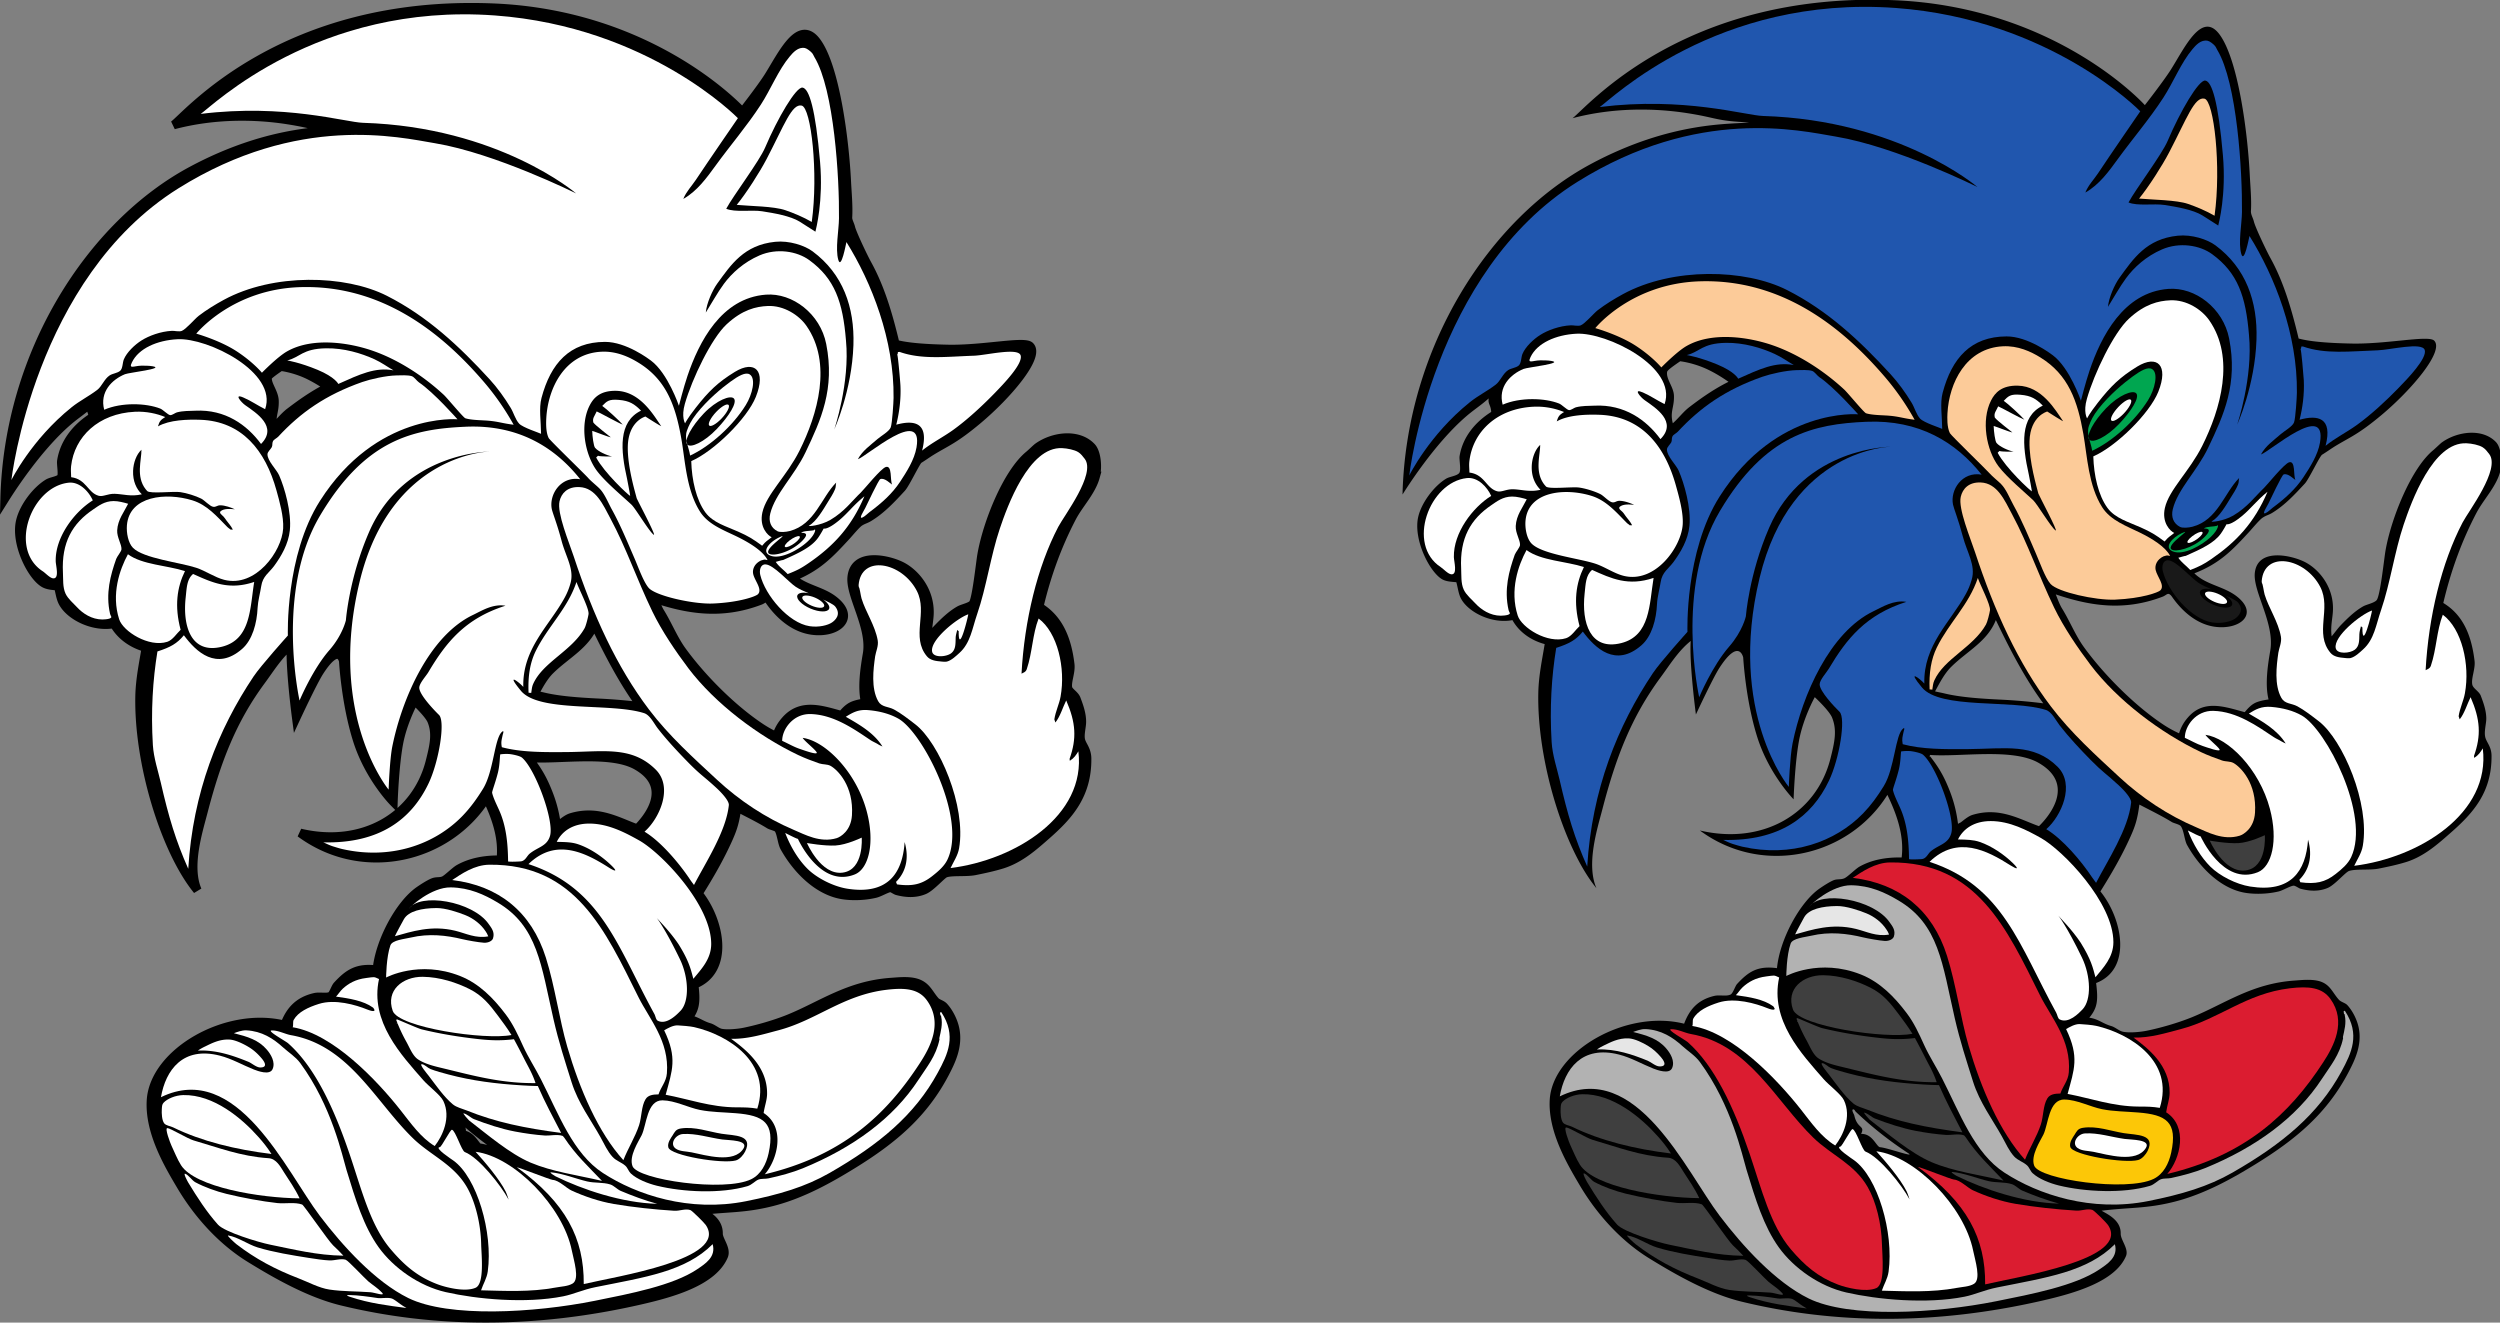
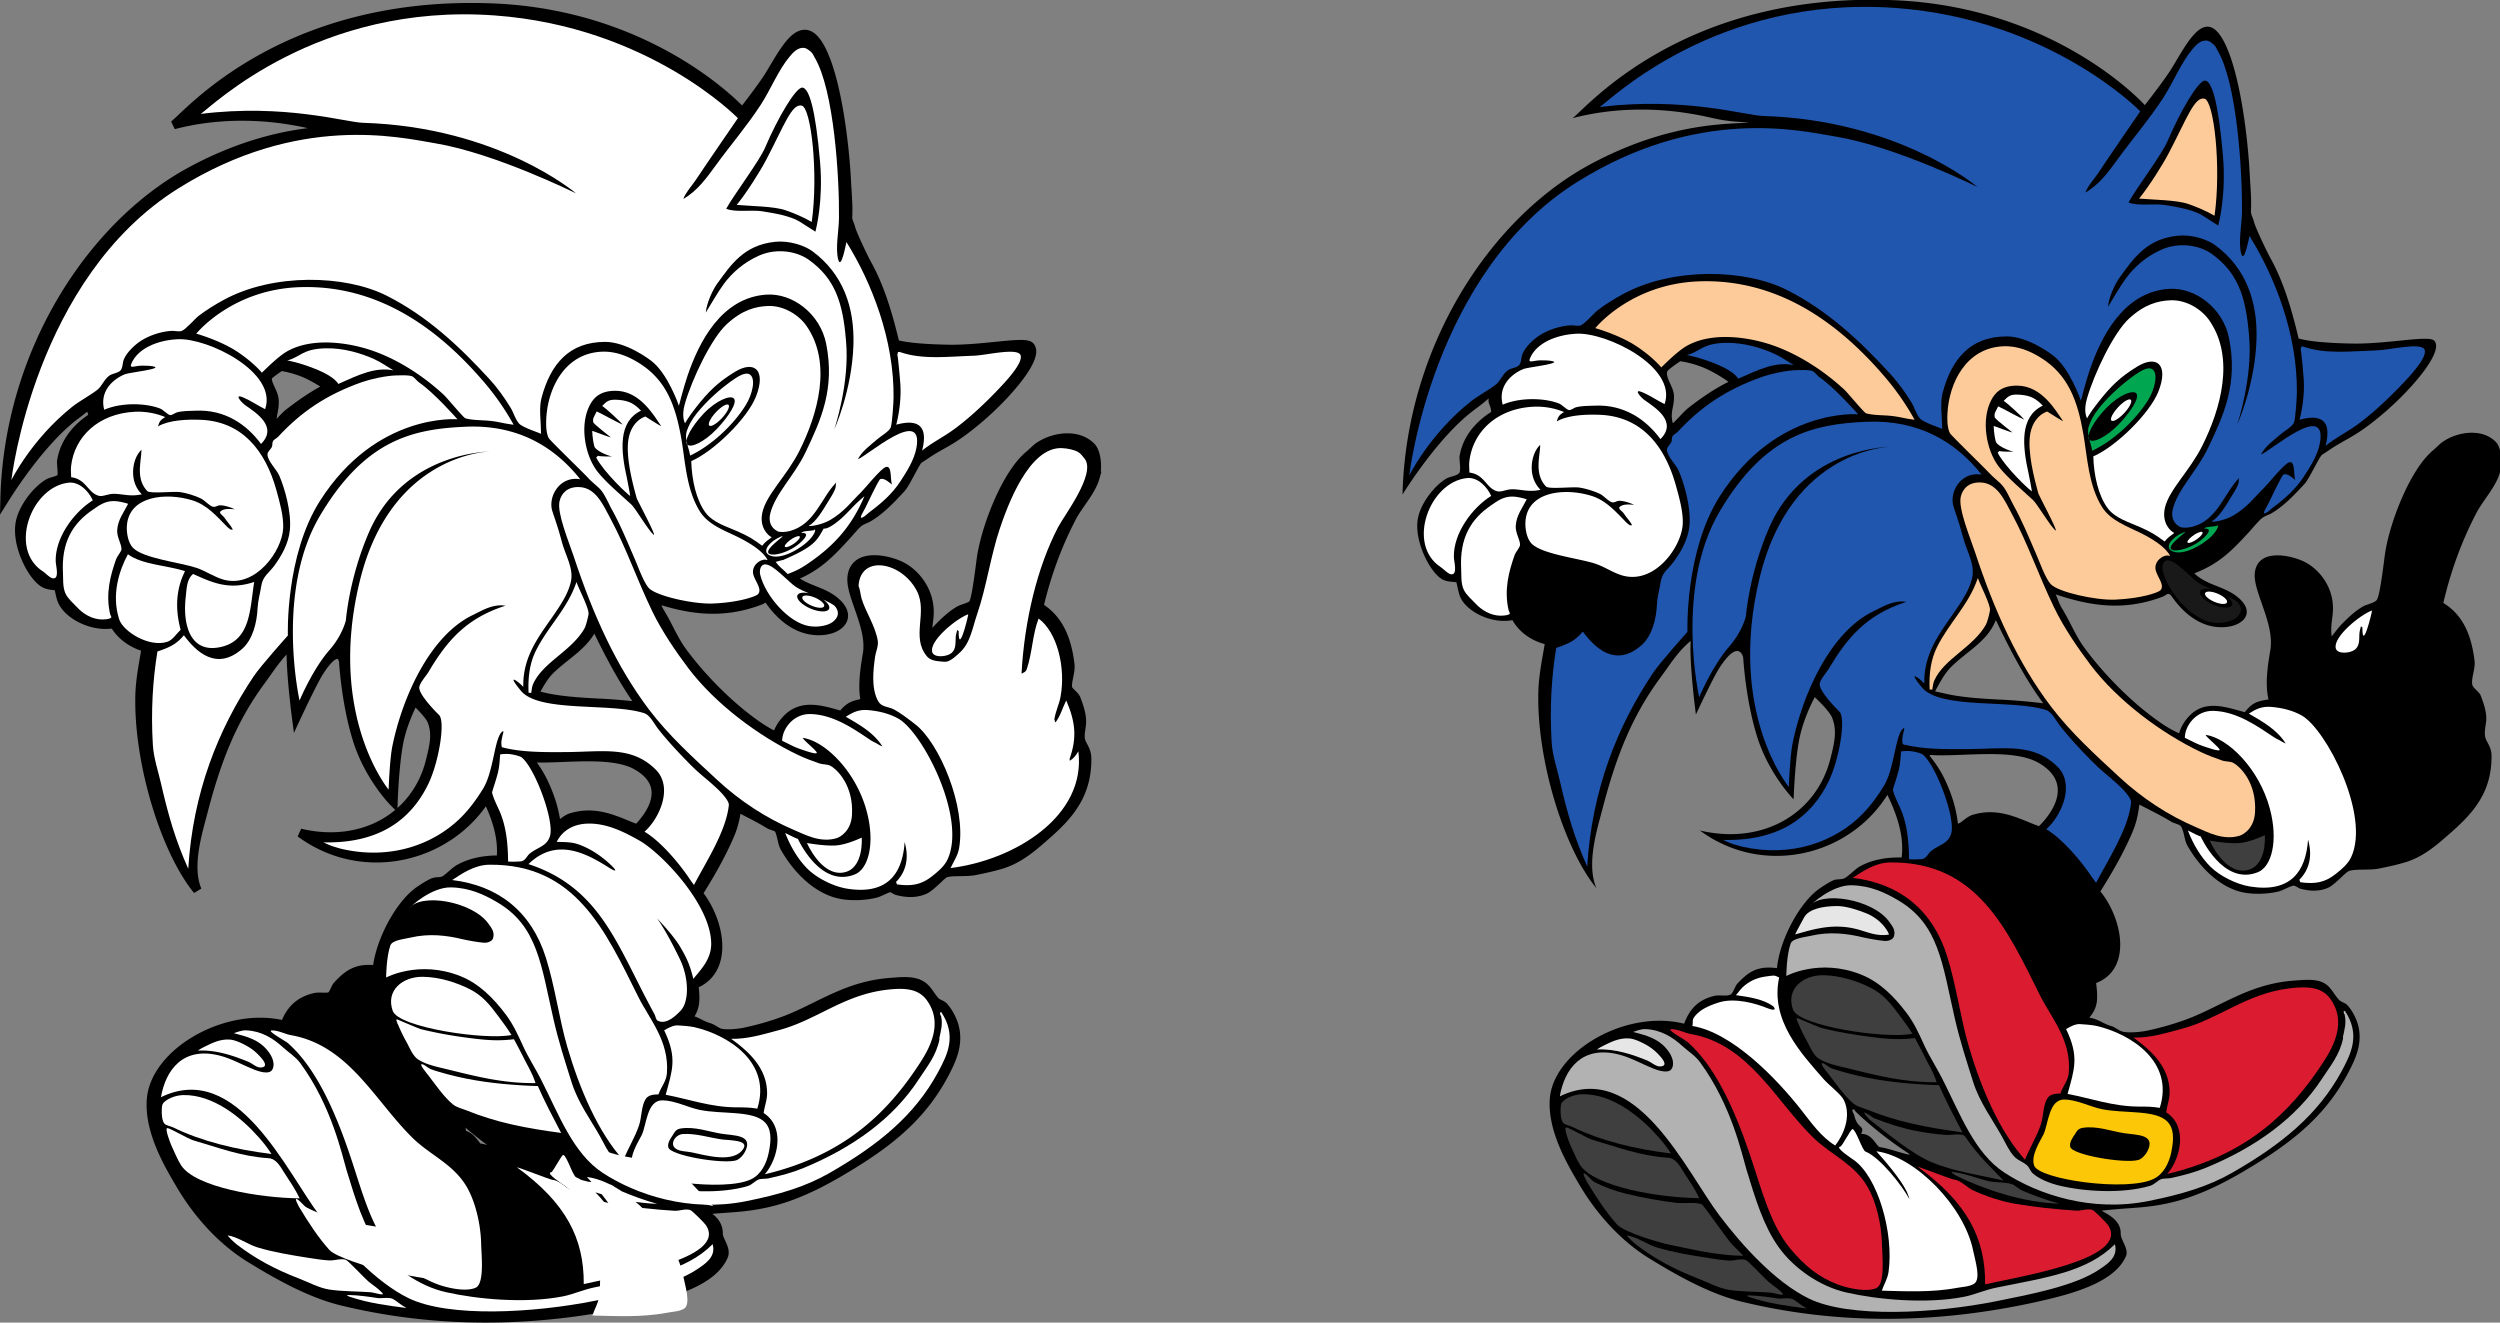
<svg xmlns="http://www.w3.org/2000/svg" width="377.327" height="199.619">
  <rect width="100%" height="100%" fill="#808080" stroke="none" />
  <defs>
    <clipPath id="a">
      <path d="M0 0h173v199.621H0Zm0 0" />
    </clipPath>
    <clipPath id="b">
      <path d="M211 0h166.328v199.621H211Zm0 0" />
    </clipPath>
  </defs>
  <path d="M165.335 71.988c.395-1.414.2-3.683-.594-4.52-1.984-2.113-5.77-1.656-8.113.028-.199.14-1.047.961-1.273 1.145-3.364 2.726-6.387 10.375-7.2 15.14-.222 1.301-.785 6.762-1.332 7.387-.37.434-1.535.652-2.03.937-1.247.711-2.325 1.778-3.27 2.747-.551.562-.93 1.148-1.446 1.742-.195-1.586.153-2.66.2-3.93.125-3.5-2.11-6.137-4.188-7.207-1.973-1.016-7.129-2.21-7.531 1.633-.297 2.797 3.015 7.582 2.316 11.62-.386 2.255-.812 5.134-.258 7.353-.527.074-1.48.23-2.082.55-.597.313-1.093.871-1.488 1.356-2.914-.778-6.086-1.989-8.496.761-.633.72-1.043 1.426-1.36 2.41a17.048 17.048 0 0 1-2.304-1.273c-4.242-2.789-8.922-7.445-11.992-11.691-1.242-1.727-2.133-3.946-3.246-5.746-.387-.63-.684-1.47-.95-2.125 4.852 1.617 10.028 2.636 16.032.34.633-.243.777-.743 1.312-.106.223.262 2.547 4.05 6.489 4.613 3.757.54 6.738-1.882 3.304-4.562-1.949-1.52-4.597-1.707-6.351-3.45 3.886-1.495 5.777-3.574 8.195-6.183.414-.445 1.562-1.84 2.031-2.148.586-.387.906-.403 1.438-.727 1.937-1.176 3.465-2.844 4.918-4.418.617-.664 2.226-4.105 2.586-4.32.632-.383 1.37-.918 1.921-1.254 2.274-1.39 3.473-1.754 6.97-4.68 4.511-3.777 9.503-9.64 7.902-11.183-.864-.832-7.063.546-12.301.449-4.344-.082-6.633-.383-8.016-.754-1.086-4.555-2.281-8.54-4.23-12.067-.594-1.082-2.27-4.601-2.48-5.484-.122-.516-.473-1.055-.442-1.57.101-1.727-.094-3.7-.176-5.348-.312-6.433-1.73-17.262-4.5-21.09-2.668-3.699-5.234 1.88-7.32 5.192-1.11 1.757-3.922 5.355-3.922 5.355S98.796 2.13 74.339 1.164C42.773-.086 28.308 17.316 26.21 18.867c5.977-1.578 12.102-1.562 17.258-.75 4.488.703 4.18 1.16 9.227 1.38-2.633.327-11.637-.25-23.786 6.273C13.77 33.898 1.234 53.215.706 75.32c.485-.773 4.73-7.582 9.575-11.746 1.113-.96 2.261-1.687 3.351-2.676-.14.864.328.989.375 2.036-2.32 1.464-4.281 3.714-4.742 6.64-.082.528.273 2.176-.074 2.547-.403.43-1.43.508-1.95.824-1.808 1.106-3.671 3.582-4.171 5.692-.805 3.39 1.71 8.355 3.605 9.41.586.324 1.32.36 2.102.422.238.851.324 1.75.695 2.453 1.125 2.113 4.707 3.832 7.723 3.238 1.023 1.828 2.828 3.055 4.836 3.598-.368 2.234-.899 4.726-.958 7.242-.23 10.2 3.844 23.39 8.72 29.371-1.563-3.601.14-8.926.882-11.8 2.043-7.856 4.383-13.915 8.758-19.844 1.406-1.907 2.613-3.918 4.5-5.438-.23 3.367.781 11.027.781 11.027s2.516-5.414 3.508-6.957c2.976-4.625 3.59-1.59 3.59-1.59s.347 6.391 2.117 11.973c1.773 5.582 5.441 9.301 5.441 9.301s.18-5.395.817-8.816c.636-3.426 2.36-6.512 2.36-6.512s2.179 2.02 2.6 3.074c.762 1.89.384 3.656-.261 6.184-2.098 8.214-10.098 12.976-19.578 10.742 9.402 6.953 22.324 3.937 28.133-5.344 1.285 2.692 2.558 5.953 2.14 9.399-2.308-.055-4.476.335-6.297 1.347-.62.344-1.765 1.535-2.296 1.766-.559.246-1.082.078-1.622.3-.593.243-1.503.825-2.093 1.235-2.985 2.07-5.992 7.7-6.39 11.95-2.938-.391-4.298.546-5.985 2.37-.301.32-.61 1.403-.977 1.586-.644.32-1.625.016-2.414.2-2.476.57-3.758 2.03-4.559 4.175-8.699-2.195-19.714 4.125-20.156 11.383-.293 4.828 2.684 9.793 4.528 12.906 2.628 4.43 6.25 8.352 10.359 10.89 4.023 2.481 9.008 5.325 13.902 6.517 13.68 3.328 28.805 3.59 45.11-.157 4.906-1.125 10.925-2.863 12.543-6.683.453-1.07-.813-2.418-.793-3.352.039-1.973-1.809-2.836-2.868-3.445 4.231-.528 6.731-.285 10.958-1.36 4.53-1.152 8.687-3.503 12.09-5.597 6.214-3.82 10.8-7.719 14-13.84.917-1.758 2.081-4.102 1.507-6.727-.265-1.242-.965-2.527-1.68-3.304-.328-.36-.957-.473-1.269-.817-.902-1.004-1.238-2.066-2.473-2.62-1.21-.552-2.988-.348-4.23-.259-6.426.45-10.504 3.532-15.418 5.524-2.07.836-4.656 1.582-6.777 2.012-.887.175-2.524.343-3.497.14-.597-.129-1.168-.687-1.765-.855-1.313-.38-1.942-1.075-3.293-1.25 1.203-1.47 1.363-2.524 1.027-5.203 5.426-2.094 3.977-9.625.64-13.747 1.665-2.66 3.223-5.328 4.54-8.27.726-1.624 1.027-2.644 1.308-4.753 1.528.8 3.426 1.727 4.868 2.621.3.184 1.144.344 1.343.613.461.602.551 2.114.934 2.813 1.773 3.191 4.844 6.426 8.5 7.144 1.426.278 3.465.27 5.25-.164.617-.148 1.75-.828 2.234-.863.25-.016.786.395 1.036.461 1.292.34 2.707.457 4.082-.117 1.058-.445 2.66-2.36 3.199-2.543.984-.344 3.097-.09 4.445-.356 1.344-.273 2.832-.586 4.172-1.007 2.7-.86 4.777-2.743 6.586-4.329 3.344-2.933 6.223-6.046 6.176-11.601-.012-1.336-.703-1.938-.922-2.715-.242-.863.133-2.039.133-2.848.004-1.23-.45-2.433-.813-3.41-.25-.691-1.16-1.097-1.285-1.695-.188-.95.484-2.375.34-3.559-.512-4.304-2-7.05-4.688-8.687 1.168-4.95 2.809-9.371 4.965-13.5 1.04-1.988 2.922-3.883 3.54-6.102zM43.777 62.172c-.938.707-1.641 1.683-2.528 2.46-.457-1.745.23-2.374.172-4.12-.035-1.325-1.195-2.5-1.027-3.582.035-.211.578-.653 1.965-1.598 0 0 1.96.211 4.105 1.223a21.902 21.902 0 0 1 3.137 1.86c-2.5 1.241-4.59 2.823-5.824 3.757zm39.28 38.953c2.388-2.348 5.391-3.762 6.653-6.973 2.11 4.414 4.371 8.77 7.11 12.489a84.425 84.425 0 0 0-6.512-.559c-2.695-.133-5.895-.336-8.313-.922-.507-.125-.945-.191-1.402-.316.695-1.297 1.422-2.696 2.465-3.719zm-10.71 72.105c-.55-.035-1.133-2.074-2.848-1.996.621-1.324-.57-.695-1.035-2.812-.023-.11-.527-.91-.105-.863.164.015.226.246.336.347 2.492 2.367 5.023 4.352 7.898 6.242 1.066.7-3.172-.843-4.246-.918zm23.828-48.16c-2.812-.984-5.898-2.933-9.969-1.695-.605.184-1.258.742-1.718 1.094-.141.105-.247.117-.457.25-.313-2.52-.95-4.356-1.735-6.13-.687-1.546-1.496-2.792-2.45-3.987-.202.183.02-.332.075-.207 4.578.316 12.29-1.07 16.2 1.18 5.702 3.277 1.402 8.187.054 9.495" />
  <g clip-path="url(#a)">
    <path fill="none" stroke="#000" stroke-width="1.3" d="M165.336 71.988c.394-1.414.2-3.683-.594-4.52-1.984-2.113-5.77-1.656-8.113.028-.2.14-1.047.961-1.274 1.145-3.363 2.726-6.386 10.375-7.199 15.14-.222 1.301-.785 6.762-1.332 7.387-.37.434-1.535.652-2.031.937-1.246.711-2.324 1.778-3.27 2.747-.55.562-.93 1.148-1.445 1.742-.195-1.586.152-2.66.2-3.93.124-3.5-2.11-6.137-4.188-7.207-1.973-1.016-7.13-2.21-7.531 1.633-.297 2.797 3.015 7.582 2.316 11.62-.387 2.255-.813 5.134-.258 7.353-.527.074-1.48.23-2.082.55-.598.313-1.094.871-1.488 1.356-2.914-.778-6.086-1.989-8.496.761-.633.72-1.043 1.426-1.36 2.41a17.047 17.047 0 0 1-2.304-1.273c-4.242-2.789-8.922-7.445-11.992-11.691-1.243-1.727-2.133-3.946-3.247-5.746-.386-.63-.683-1.47-.949-2.125 4.852 1.617 10.028 2.636 16.031.34.633-.243.778-.743 1.313-.106.223.262 2.547 4.05 6.488 4.613 3.758.54 6.739-1.882 3.305-4.562-1.95-1.52-4.598-1.707-6.352-3.45 3.887-1.495 5.778-3.574 8.196-6.183.414-.445 1.562-1.84 2.03-2.148.587-.387.907-.403 1.438-.727 1.938-1.176 3.465-2.844 4.918-4.418.618-.664 2.227-4.105 2.586-4.32.633-.383 1.371-.918 1.922-1.254 2.274-1.39 3.473-1.754 6.969-4.68 4.512-3.777 9.504-9.64 7.902-11.183-.863-.832-7.062.546-12.3.449-4.344-.082-6.633-.383-8.016-.754-1.086-4.555-2.281-8.54-4.23-12.067-.594-1.082-2.27-4.601-2.481-5.484-.121-.516-.473-1.055-.441-1.57.101-1.727-.094-3.7-.176-5.348-.313-6.433-1.73-17.262-4.5-21.09-2.668-3.699-5.235 1.88-7.32 5.192-1.11 1.758-3.922 5.355-3.922 5.355S98.797 2.13 74.339 1.164C42.774-.086 28.31 17.316 26.212 18.867c5.976-1.578 12.101-1.562 17.258-.75 4.488.703 4.18 1.16 9.226 1.38-2.633.327-11.636-.25-23.785 6.273C13.77 33.898 1.234 53.215.707 75.32c.484-.773 4.73-7.582 9.574-11.746 1.114-.96 2.262-1.687 3.352-2.676-.14.864.328.989.375 2.036-2.32 1.464-4.281 3.714-4.742 6.64-.082.528.273 2.176-.075 2.547-.402.43-1.43.508-1.949.824-1.808 1.106-3.672 3.582-4.172 5.692-.804 3.39 1.711 8.355 3.606 9.41.586.324 1.32.36 2.101.422.239.851.325 1.75.696 2.453 1.125 2.113 4.707 3.832 7.722 3.238 1.024 1.828 2.828 3.055 4.836 3.598-.367 2.234-.898 4.726-.957 7.242-.23 10.2 3.844 23.39 8.719 29.371-1.563-3.601.14-8.926.883-11.8 2.043-7.856 4.383-13.915 8.758-19.844 1.406-1.907 2.613-3.918 4.5-5.438-.23 3.367.78 11.027.78 11.027s2.516-5.414 3.509-6.957c2.976-4.625 3.59-1.59 3.59-1.59s.347 6.391 2.117 11.973c1.773 5.582 5.441 9.301 5.441 9.301s.18-5.395.816-8.816c.637-3.426 2.36-6.512 2.36-6.512s2.18 2.02 2.601 3.074c.762 1.89.383 3.656-.261 6.184-2.098 8.215-10.098 12.976-19.578 10.742 9.402 6.953 22.324 3.937 28.132-5.344 1.286 2.692 2.559 5.953 2.141 9.399-2.309-.055-4.477.335-6.297 1.347-.62.344-1.765 1.535-2.297 1.766-.558.246-1.082.078-1.62.3-.595.243-1.505.825-2.095 1.235-2.984 2.07-5.992 7.7-6.39 11.95-2.938-.391-4.297.546-5.985 2.37-.3.32-.609 1.403-.976 1.586-.645.32-1.625.016-2.414.2-2.477.57-3.758 2.03-4.559 4.175-8.699-2.195-19.715 4.125-20.156 11.383-.293 4.828 2.684 9.793 4.527 12.906 2.63 4.43 6.25 8.352 10.36 10.89 4.023 2.481 9.008 5.325 13.902 6.517 13.68 3.328 28.805 3.59 45.11-.157 4.906-1.125 10.925-2.863 12.542-6.683.454-1.07-.812-2.418-.793-3.352.04-1.973-1.808-2.836-2.867-3.445 4.23-.528 6.73-.285 10.957-1.36 4.532-1.152 8.688-3.503 12.09-5.597 6.215-3.82 10.8-7.719 14-13.84.918-1.758 2.082-4.102 1.508-6.727-.266-1.242-.965-2.527-1.68-3.304-.328-.36-.957-.473-1.27-.817-.902-1.004-1.238-2.066-2.472-2.62-1.21-.552-2.988-.348-4.23-.259-6.426.45-10.504 3.532-15.418 5.524-2.07.836-4.657 1.582-6.778 2.012-.886.175-2.523.343-3.496.14-.597-.129-1.168-.687-1.765-.855-1.313-.38-1.942-1.075-3.293-1.25 1.203-1.47 1.363-2.524 1.027-5.203 5.426-2.094 3.976-9.625.64-13.747 1.665-2.66 3.223-5.328 4.54-8.27.726-1.624 1.027-2.644 1.308-4.753 1.528.8 3.426 1.727 4.867 2.621.301.184 1.145.344 1.344.613.461.602.55 2.114.934 2.813 1.773 3.191 4.843 6.426 8.5 7.144 1.426.278 3.465.27 5.25-.164.617-.148 1.75-.828 2.234-.863.25-.016.785.395 1.035.461 1.293.34 2.707.457 4.082-.117 1.059-.445 2.66-2.36 3.2-2.543.984-.344 3.097-.09 4.445-.356 1.344-.273 2.832-.586 4.172-1.007 2.699-.86 4.777-2.743 6.586-4.329 3.343-2.933 6.222-6.046 6.175-11.601-.011-1.336-.703-1.938-.921-2.715-.243-.863.132-2.039.132-2.848.004-1.23-.449-2.433-.812-3.41-.25-.691-1.16-1.097-1.285-1.695-.188-.95.484-2.375.34-3.559-.512-4.304-2-7.05-4.688-8.687 1.168-4.95 2.809-9.371 4.965-13.5 1.039-1.988 2.922-3.883 3.539-6.102zM43.777 62.172c-.937.707-1.64 1.683-2.527 2.46-.457-1.745.23-2.374.172-4.12-.035-1.325-1.195-2.5-1.027-3.582.035-.211.578-.653 1.964-1.598 0 0 1.961.211 4.106 1.223a21.97 21.97 0 0 1 3.137 1.86c-2.5 1.241-4.59 2.823-5.825 3.757zm39.282 38.953c2.386-2.348 5.39-3.762 6.652-6.973 2.11 4.414 4.371 8.77 7.11 12.489a84.426 84.426 0 0 0-6.512-.559c-2.696-.133-5.895-.336-8.313-.922-.508-.125-.945-.191-1.402-.316.695-1.297 1.422-2.696 2.465-3.719zM72.348 173.23c-.551-.035-1.133-2.074-2.848-1.996.621-1.324-.57-.695-1.035-2.812-.024-.11-.528-.91-.106-.863.164.015.227.246.336.347 2.493 2.367 5.024 4.352 7.899 6.242 1.066.7-3.172-.843-4.246-.918zm23.828-48.16c-2.813-.984-5.899-2.933-9.969-1.695-.605.184-1.258.742-1.719 1.094-.14.105-.246.117-.457.25-.312-2.52-.949-4.356-1.734-6.13-.688-1.546-1.496-2.792-2.45-3.987-.202.183.02-.332.075-.207 4.578.316 12.289-1.07 16.2 1.18 5.702 3.277 1.401 8.187.054 9.495zm0 0" />
  </g>
  <path fill="#fff" d="M52.71 195.46c1.336.02 2.961.255 4.25.45.63.094 1.29-.11 2.055.04.484.09 1.324.882 1.8 1.144.204.105.356.23.528.324-2.734-.367-5.543-.691-8.504-1.68-.195-.066-.836-.289-.129-.277m-18.265-8.988c1.445.226 2.976 1.351 4.418 1.797 2.378.73 5.23 1.19 7.71 1.582 1.032.156 2.231.351 3.172.386.79.028 1.711-.332 2.426-.105.375.113 2.863 2.804 3.434 3.281.68.563 1.468 1.035 2.062 1.695.54.586-1.144-.03-1.765-.07-2.227-.164-4.145-.098-6.196-.406-1.558-.235-3.203-1.14-4.601-1.672-3.598-1.387-6.532-2.953-9.426-5.176-.207-.164-1.54-1.363-1.234-1.312m48.98-8.387c.938.05 2.027 1.226 2.832 1.598 1.914.882 4.2 1.66 6.402 2.039 2.899.492 6.164.836 9.106 1.02.855.046 1.64-.36 2.426-.106.261.078 2.093 1.902 2.328 2.246 3.547 5.191-13.551 7.762-18.414 8.922.05-6.899-2.692-12.246-10.09-17.621.266-.016 5.012 1.878 5.41 1.902" />
-   <path fill="#fff" d="M83.183 176.941c1.715.149 3.734.977 5.441 1.375 1.13.266 2.36.102 3.473.45.562.171 1.043.742 1.586.976 1.75.738 3.656 1.45 5.512 1.95-5.317-.126-11.301-2.157-15.352-4.149-.102-.055-1.082-.64-.66-.602m-16.801-3.804c.266-.024 1.59-2.68 1.832-2.625.531.113 1.442 3.175 1.942 3.37 2.125.829 5.468 5.028 6.609 7.177 0 0-.246-.82-.442-1.215-.937-1.883-3.234-4.57-4.542-6.004 5.843.738 13.199 8.297 14.527 14.914.3 1.488 1.21 4.297.129 4.965-.723.441-1.762.453-2.559.61-3.824.722-7.758.503-11.273.421.324-.98.867-1.79 1.015-2.86.797-5.87-1.64-14.199-5.199-16.73-.203-.148-2.969-1.95-2.039-2.023m-38.434 4.019c.47.145 1.043 1.016 1.524 1.278 1.367.734 3.144 1.375 4.707 1.757 2.488.602 5.336 1.13 7.687 1.391 1.172.125 2.63-.18 3.735.219.265.093 3.926 5.449 4.668 6.156.535.504 1.047.996 1.562 1.563-3.98-.047-7.554-.954-11.039-1.657-1.812-.367-6.894-1.918-7.89-3.023-1.684-1.871-3.149-4.137-4.5-6.371-.09-.156-.786-1.414-.454-1.313m42.032-9.116c.52.1 1.082.687 1.57.878 1.938.75 4.102 1.473 6.188 1.867 1.476.277 3.105.512 4.562.606.582.039 1.906-.23 2.645.062.011.004.222.258.226.266 1.73 2.62 3.68 4.398 5.688 6.515-3.707-.875-7.477-1.363-10.786-2.761-3.132-1.332-6.59-4.301-9.277-6.364-.098-.078-1.023-1.113-.816-1.07" />
+   <path fill="#fff" d="M83.183 176.941c1.715.149 3.734.977 5.441 1.375 1.13.266 2.36.102 3.473.45.562.171 1.043.742 1.586.976 1.75.738 3.656 1.45 5.512 1.95-5.317-.126-11.301-2.157-15.352-4.149-.102-.055-1.082-.64-.66-.602c.266-.024 1.59-2.68 1.832-2.625.531.113 1.442 3.175 1.942 3.37 2.125.829 5.468 5.028 6.609 7.177 0 0-.246-.82-.442-1.215-.937-1.883-3.234-4.57-4.542-6.004 5.843.738 13.199 8.297 14.527 14.914.3 1.488 1.21 4.297.129 4.965-.723.441-1.762.453-2.559.61-3.824.722-7.758.503-11.273.421.324-.98.867-1.79 1.015-2.86.797-5.87-1.64-14.199-5.199-16.73-.203-.148-2.969-1.95-2.039-2.023m-38.434 4.019c.47.145 1.043 1.016 1.524 1.278 1.367.734 3.144 1.375 4.707 1.757 2.488.602 5.336 1.13 7.687 1.391 1.172.125 2.63-.18 3.735.219.265.093 3.926 5.449 4.668 6.156.535.504 1.047.996 1.562 1.563-3.98-.047-7.554-.954-11.039-1.657-1.812-.367-6.894-1.918-7.89-3.023-1.684-1.871-3.149-4.137-4.5-6.371-.09-.156-.786-1.414-.454-1.313m42.032-9.116c.52.1 1.082.687 1.57.878 1.938.75 4.102 1.473 6.188 1.867 1.476.277 3.105.512 4.562.606.582.039 1.906-.23 2.645.062.011.004.222.258.226.266 1.73 2.62 3.68 4.398 5.688 6.515-3.707-.875-7.477-1.363-10.786-2.761-3.132-1.332-6.59-4.301-9.277-6.364-.098-.078-1.023-1.113-.816-1.07" />
  <path fill="#fff" d="M25.261 170.266c.484.027 3.07 1.601 3.937 1.851 3.704 1.067 7.083 2.414 11.344 2.692 1.164.074 1.79 1.289 2.336 2.152.801 1.254 1.664 2.453 2.34 3.906-5.941-.05-15.785-1.676-17.895-5.004-.578-.91-1.011-2.054-1.44-2.941-.185-.395-1.063-2.688-.622-2.656" />
  <path fill="#fff" d="M27.667 165.281c4.59-.093 8.852 3.52 11.324 6.309.73.816 1.352 1.586 1.98 2.582-5.362-.652-10.565-1.914-14.843-4.016-.418-.207-1.062-.254-1.347-.613-.348-.45-.395-1.512-.36-2.102.031-.457.027-.746.27-1.007.547-.598 1.793-1.13 2.976-1.153m36.023-4.66c.41.047.883.57 1.262.723.848.332 1.914.61 2.739.832 3.523.933 7.132 1.406 11.136 1.644.657.036 1.508.086 2.352.098 1.074 2.465 2.312 4.758 3.516 7.078-5.512-.734-9.786-1.59-14.282-3.402-.699-.281-1.507-.453-2.066-.914-1.375-1.149-2.555-2.887-3.66-4.328-.172-.227-1.516-1.793-.996-1.73m38.605-5.86c.531.023 1.883.129 2.461.261 5.106 1.164 11.77 5.317 9.543 12.305-1.082-.18-1.855-.195-3.148-.195-3.883-.012-7.258-1.258-10.68-1.899.988-3.664 1.793-5.53-.23-9.73.46-.258 1.32-.781 2.054-.742" />
  <path fill="#fff" d="M133.84 149.387c2.808-.336 4.816-.13 6.054 1.593 2.469 3.418.5 7.09-1.07 9.5-5.114 7.864-11.727 13.973-23.395 16.758 1.973-2.281 3.148-7.117-.172-9.25.137-1.011.512-1.933.52-2.894.05-4.16-3.274-6.723-5.422-8.305 2.496.055 4.894-.7 7.066-1.27 5.852-1.53 9.79-5.343 16.418-6.132m-73.914 4.476c.102 0 3.148 1.356 3.7 1.496 2.745.672 5.69 1.153 8.577 1.473 1.727.188 3.301.273 5.368.02a96.393 96.393 0 0 1 1.535 2.933c.648 1.277 1.238 2.223 1.726 3.688-5.047.062-9.375-1.118-13.535-2.13-1.488-.363-2.996-.667-4.18-1.433-.828-.535-1.28-1.773-1.8-2.703a23.793 23.793 0 0 1-1.32-2.766c-.247.032-.02-.125-.012-.097 0-.012-.325-.48-.059-.48m-25.293 3.038c.899.043 2.168.684 2.871 1.11.762.449 1.383 1.02 1.969 1.707.328.379 1.105 1.414-.219 1.394-.578-.015-1.277-.66-1.765-.855-2.184-.887-4.774-1.82-7.625-1.692a7.843 7.843 0 0 1 1.093-.62c.918-.442 2.157-1.122 3.676-1.044m6.371-1.375c1.004-.027 2.012.551 2.918.711 8.79 1.547 12.703 10.012 18.426 15.578 2.648 2.57 6.144 3.918 8.137 7.383 1.23 2.137 2.082 5.488 2.14 8.617.035 1.61.528 5.946-.847 6.547-1.594.696-4.547-.074-5.723-.52-3.059-1.152-5.055-2.898-7.102-5.308-3.058-3.605-4.363-8.96-6.16-14.265-2.39-7.067-5.293-13.254-9.304-16.805-.364-.324-3.29-1.918-2.485-1.938" />
  <path fill="#fff" d="M37.195 155.512c2.316.113 4.058 1.238 5.488 2.539.86.781 1.926 1.433 2.64 2.406 4.782 6.527 6.329 13.992 6.973 16.117 1.336 4.38 2.578 8.516 4.867 11.696 2.262 3.132 6.121 5.84 10.11 6.75 4.66 1.062 12.035 1.773 17.742.632 1.59-.32 2.965-1.004 4.902-1.39 7.403-1.489 13.531-2.344 17.645-6.48.539 1.937-1.125 2.972-2.36 3.804-3.625 2.434-10.168 3.687-15.418 4.742-9.18 1.84-22.07 2.578-28.16-.414-4.992-2.453-9.918-7.875-13.347-12.398-5.075-6.711-12.485-23.528-23.985-17.914.715-4.106 3.313-7.704 8.887-6.274 1.824.465 3.469 1.438 5.137 2.094.597.234 2.398.906 2.824-.055.473-1.058-.277-2.254-.848-2.922-1.265-1.496-2.941-1.984-4.996-2.504.434-.148 1.184-.464 1.899-.43m26.617-8.081c2.578.027 5.148.89 7.062 1.855 1.91.961 3.008 2.3 4.309 4.055.676.902 1.351 1.808 2.015 2.875-3.945.805-17.023-1.121-17.921-3.637-1.102-3.101 1.504-5.183 4.535-5.148" />
-   <path fill="#fff" d="M55.245 147.613c1.274-.156 1.13-.238 1.961.153-1.406 6.422 3.375 11.472 6.688 15.27.765.878 2.61 2.257 3.023 3.14 1.188 2.5-.129 5.297-1.304 6.797-2.106-1.27-3.606-3.438-5.16-5.41-3.56-4.52-10.212-11.528-16.29-12.524.145-.121.008-.828.157-1.094.675-1.215 2.222-1.922 3.796-2.422 2.442-.777 5.56.133 7.329.848 1.18.473 1.082.063 1.082.063-.11-.153-.102-.262-.239-.364-1.422-1.039-3.578-1.379-5.574-1.652.352-.363.637-.848 1.024-1.2.843-.773 1.93-1.413 3.507-1.605m10.618-10.563c1.382-.01 3.289.634 4.41 1.087 1.16.465 2.34 1.36 3.039 2.453.148.234.23.344.383.734-1.903.348-3.364-.449-4.985-.847-3.625-.887-6.625.14-9.11.828.153-.371 1.165-2.22 1.36-2.57.696-1.235 2.73-1.669 4.903-1.684" />
  <path fill="#fff" d="M68.027 133.934c2.851.046 5.078 1.093 7.07 2.277 6.074 3.598 6.562 9.445 8.45 17.652.792 3.457 1.753 6.383 2.737 9.52 1 3.156 2.926 5.687 4.344 8.246.594 1.074 1.055 2.137 1.836 2.992.543.594 1.34.805 1.918 1.324.352.309.488.844.828 1.168.938.875 2.602 1.524 3.938 1.852 3.949.96 9.625 1.25 13.672.062.671-.199 1.168-.804 1.636-.984.457-.176 1.059-.086 1.535-.191 1.762-.38 3.602-.872 5.184-1.52 7.473-3.07 13.613-7.465 17.469-13.39 1.246-1.915 2.629-3.532 3.152-6.051l-.023-.192c.215-1.011.535-2.09.281-3.254-.031-.148.04-.203-.121-.183.02-.262-.192-.461.133-.504 2.347 3.558.992 6.351-.528 9.144-3.468 6.371-8.793 10.809-16.324 15.13-3.672 2.105-7.578 3.257-12.601 4.265-8.575 1.719-16.551-.965-21.606-4.25-4.531-2.95-6.66-8.848-9.371-14.16-.828-1.637-1.906-3.29-2.66-4.942-.82-1.804-1.563-3.41-2.649-4.843-1.832-2.422-3.984-4.641-6.867-5.786-6.207-2.464-11.183.223-11.183.223s.02-3.094.648-4.863c.29-.797 2.133-.946 3.078-1.172 2.735-.645 5.395-.336 7.781.246.758.184 2.465.484 3.247.535.68.04 1.261-.273 1.382-.66.305-.953-.257-1.59-.656-2.164-2.402-3.457-10.445-4.805-12.05-2.266.148-.363 3.44-3.308 6.32-3.261" />
  <path fill="#fff" d="M73.859 130.512c13.004-.121 17.464 9.867 22.511 20.004 1.633 3.27 4.668 6.629 4.286 11.476-.098 1.278-.899 2.059-1.266 3.184-.848.004-1.59.117-1.957.73-.652 1.074-.567 2.684-.977 3.926-.601 1.816-1.668 3.469-2.37 5.273-3.755-4.128-6.59-10.664-8.466-17.105-1.214-4.176-1.855-9.102-3.23-13.457-2.188-6.941-7.133-10.867-14.14-11.719 1.386-.922 3.355-2.293 5.609-2.312" />
  <path fill="#fff" d="M88.956 124.305c2.864.004 5.442 1.386 7.477 2.52 3.34 1.855 10.922 9.71 10.91 15.655-.004 2.29-1.531 3.833-2.695 5.254-.371-1.37-.621-2.64-2.227-5.207-1.324-1.992-3.265-3.89-3.336-4.03 0 0 1.262 1.55 3.551 6.308 1.312 2.726 1.445 6.332.074 7.757-.562.583-2.101 2.172-3.43 1.5-.292-.152-.335-.69-.511-1.011-5.54-10.09-7.985-19.02-19.008-22.63 4.16-4.042 8.629-1.702 12.168.544.91.57 1.371.656.352-.336-1.325-1.297-3.168-2.57-4.985-3.191-.996-.344-1.953-.344-3.265-.375.773-1.586 2.406-2.766 4.925-2.758m-12.133-10.5c.387.023 1.625.257 1.961.547 2.024 1.726 4.88 9.511 4.235 11.793-.45 1.59-1.824 1.683-3.067 2.69-.453.368-.652 1.122-1.394 1.177-.406.027-1.453.082-1.871.011-.035-2.796-.293-5.382-1.352-7.738-.379-.855-.879-1.828-1.058-2.621-.043-.195.464-1.445.863-3.008.308-1.215.285-2.492.367-2.8a6.85 6.85 0 0 1 1.316-.051m45.512-6.032c3.547.09 6.625 2.317 9.078 3.95.38.246.785.394 1.153.636.222.141.351.176.625.313-1.293-2.074-3.516-3.324-5.535-4.488 1.007-.625 1.875-1.137 3.39-1.004 1.695.144 3.27.562 4.55 1.289 3.665 2.07 10.33 14.988 7.419 21.238-.48 1.027-1.41 1.813-2.324 2.531-1.598 1.258-3.012 1.559-5.309 1.242l-.144-.37c1.41-1.419 2.035-3.442 1.3-6.016-.324 4.773-2.59 8.004-8.691 7.031-2.098-.34-4.574-1.61-5.957-2.984-1.395-1.387-2.559-3.297-3.379-5.426 2.16 1.113 1.906.867 1.906.867s3.344 7.512 8.602 5.39c2.078-.835 3.07-4.714 1.8-9.5-1.593-6.003-6.288-10.656-9.675-11.105.336.54 1.793 1.656 2.097 2.149.36.562-1.996-.305-2.496-.473-.976-.328-1.777-.82-2.691-1.227-.008-1.77 1.668-4.113 4.281-4.043m23.805-15.054c-.055.5-1.488 6.273-1.445 2.52-.047.027-.215-.169-.215-.169-.074.313-.235.813-.242 1.203-.024.93.019 1.79-.688 2.329-.71.539-2.648.722-2.86-.23-.382-1.747 3.77-5.09 5.45-5.653m-59.133-4.883c.348 1.055 1.938 4.027 1.82 4.86-.058.421-.382 1.742-.597 2.124-1.926 3.426-6.262 5.102-7.746 8.38-.215.48-.211.823-.313 1.405-.027-.043-.312-.039-.394-.05-.114-2.48.218-4.535 1.074-6.282 1.824-3.714 4.805-6.378 6.156-10.437m-57.863-1.207c2.875 1.293 5.418 2.492 9.222 1.2-.648 3.96-.484 8.663-4.835 9.773-4.684 1.195-5.989-3.067-5.508-7.418.16-1.438.16-2.746 1.12-3.555m101.321-11.723c-1.98 4.684-4.766 7.59-8.465 10.117-1.14.782-1.699 1.063-3.12 1.625-.7-.742-1.302-1.101-1.794-1.84 0 0 1.219-.359 1.063-.265 2.441-1.078 4.332-1.973 5.336-3.39.37-.52.832-1.38.832-1.38s.55.243 2.336-1.242c1.363-1.133 2.093-2.23 3.812-3.625" />
  <path fill="#fff" d="M160.304 67.637c.793.035 1.863.246 2.434.601.382.23.718.664.988 1.024 1.71 2.265-3.09 8.515-4 10.254-3.168 6.058-5.11 14.129-5.547 22.16.266-.153.637-.219.793-.684.844-2.492.855-5.25 1.785-7.637 2.86 2.114 4.102 7.473 3.316 11.79-.203 1.128-.765 2.242-.94 3.433l.155.469c.727-.887 1.121-2.309 1.637-3.328 1.457 3.351 1.602 5.73.508 8.82.004 0 .035.274.035.29.652-.415.922-.845 1.29-1.43 1.21 9.761-9.563 16.41-19.29 17.617.441-.942 1.102-1.895 1.29-2.989 1.097-6.34-3.013-15.933-6.614-18.703-.945-.73-2.168-1.683-3.203-2.238-.88-.473-1.883-.328-2.403-1.262-1.082-1.953-.734-4.777-.449-6.777.098-.668.531-1.559.387-2.39-.387-2.235-1.844-4.333-2.445-6.333-.133-.449-.278-1.664-.407-1.707-.008-.058-.039-.234-.035-.289.352-4.672 6.531-3.527 8.793.863 1.684 3.27-.918 6.942 1.516 9.864.508.61 1.289.715 2.246.797 0 0 .527.062.781 0 .703-.184 1.422-.891 1.887-1.309 1.668-1.504 1.918-3.672 2.683-5.895 1.364-3.949 2.04-8.8 3.391-12.816 1.14-3.39 4.387-12.445 9.418-12.195M19.308 83.652c2.156 1.594 5.926 1.676 8.61 2.543-1.196 2.45-1.61 5.25-.657 8.864-.582.53-1.195 1.55-2.02 1.812-2.773.883-6.664-1.574-7.253-3.394-1.227-3.805.074-7.532 1.32-9.825m68.137-10.136c2.488.093 3.593 2.699 4.68 4.726 2.48 4.633 3.894 8.977 6.331 14.043 1.43 2.957 3.551 6.07 5.457 8.598 4.04 5.328 10.547 10.215 16.555 13.074 1.008.477 2.18.918 3.184 1.266.535.183 1.207.097 1.703.37 1.086.602 3.511 3.048 3.23 7.458-.148 2.332-1.715 3.27-2.308 3.453-2.485.754-4.793-.54-6.457-1.242-4.309-1.832-8.235-4.453-11.575-7.547-3.558-3.3-7.27-6.633-10.297-10.63-4.878-6.448-8.421-14.202-11.351-23.089-.719-2.18-2.563-6.558-2.149-8.34.274-1.18 1.165-2.219 2.997-2.14" />
  <path fill="#fff" d="M17.14 75.625c.703-.008 1.601.23 2.2.41-.599 1.219-1.571 2.395-1.653 4.012-.051 1.062.683 2.105.648 2.848-.015.343-.664 1.085-.797 1.464-.855 2.422-1.632 5.192-.922 8.313.086.363.43.504-.105.695-.27.094-.773.13-1.059.133-1.601-.008-2.945-.895-3.843-1.867-.54-.586-1.348-1.246-1.715-2.031-.453-.977-.34-2.176-.395-3.172-.23-4.559 1.407-7.414 4.578-9.547.758-.512 1.672-1.25 3.063-1.258" />
  <path fill="#fff" d="M10.355 72.855c1.672-.183 3.074 1.375 3.648 2.668-2.785 1.743-5.68 5.555-5.594 9.188.016.684.579 2.625-.363 2.582-.508-.027-1.191-.813-1.598-1.07-5.195-3.383-1.734-12.762 3.907-13.368m59.949-8.449c7.894-.34 13.426 3.078 17.27 7.93-2.938-.516-4.735 2.316-4.29 4.504.125.601.801 2.234 1.473 4.781.633 2.399 1.953 4.313 1.34 6.438a10.083 10.083 0 0 1-.879 2.16c-2.297 4.219-6.39 7.668-6.234 13.46-.66-.753-2.735-2.296-.364.579 2.746 3.328 13.536 1.773 18.586 3.375.903.285 1.496 1.562 2.075 2.312 1.359 1.754 3.07 3.578 4.644 5.184 1.871 1.902 2.297 2.027 4.227 3.816.398.364 1.933 1.852 1.851 2.586-.414 3.98-3.531 8.696-5.258 12.04-.183-.25-.379-.497-.586-.805-1.64-2.47-4.425-5.766-6.882-7.239 2.234-1.96 4.39-6.691 1.687-9.375-3.617-3.59-7.84-2.687-13.492-2.64-3.457.027-6.867.035-9.73-.735-.16-.812-.016-1.129.132-1.882.008-.032.262-.72-.058-.48-1.207.905-1.266 5.972-2.926 8.66-.942 1.519-1.899 2.847-3.106 4.093-4.152 4.273-10.773 6.656-18.12 4.98-.438-.101-.923-.257-1.419-.41-.464-.144-1.007-.41-1.441-.601 8.45.199 13.285-3.45 15.879-8.899 1.562-3.281 2.566-9.367 1.574-10.332-.691-.672-3.016-3.086-2.976-4.136.027-.668 1.042-1.758 1.37-2.317 2.672-4.504 5.57-8.11 11.641-10.031-1.918-.317-3.59.762-4.902 1.39-6.586 3.137-10.719 12.61-12.18 19.856-.398 1.98-.558 6.512-.558 6.512s-9.262-11.133-4.38-31.364c4.704-19.492 19.716-19.671 19.716-19.671s-13.028.023-18.293 12.175c-3.012 6.942-3.489 13.29-3.489 13.29s-.488 2.226-2.5 4.523c-2.535 2.898-4.496 7.597-4.496 7.597s-3.707-16.472 3.11-27.937C55.14 66.32 62.355 64.75 70.304 64.406m65.461-11.296c3.387 1.199 7.086.718 11.238.578 1.863-.067 6.672-1.282 7.043-.043.375 1.238-2.5 4.234-4.027 5.8-1.828 1.871-4.02 3.903-6.16 5.446-1.532 1.101-3.235 1.945-4.688 3.12 1.113-4.28-1.219-4.652-3.898-3.91.437-1.734.734-3.8.629-5.933-.04-.77-.383-4.594-.477-4.625-.02-.012.191-.348.05-.398.013 0 .29-.032.29-.036" />
  <path fill="#fff" d="M20.35 62.148c1.75-.086 3.333.282 4.587.797-.668.418-.864.606-1.094 1.407 1.719-.985 4.5-1.063 6.418-.993 6.25.23 9.793 4.594 11.473 10.68.43 1.559 1.109 3.914 1.004 5.73-.192 3.434-4.157 8.958-8.899 7.743-1.433-.371-2.805-1.352-4.226-1.82-2.473-.813-7.973-1.403-9.547-3.012-.72-.735-1.004-2.254-.91-3.403.367-4.453 5.914-4.988 9.878-3.761 2.239.687 3.72 2.453 5.282 4.03.168.165.25.196.433.337-.144.062.375.047.395.047-.301-.586-.606-.89-.946-1.344-.183-.25-.285-.426-.468-.625-.211-.23-.758-.555-.395-.832.531-.406 1.43-.32 2.113-.262-.542-.254-1.496-.61-2.222-.601-.45 0-.625.289-1.047.226-.516-.078-1.309-.992-1.813-1.238-.851-.422-2.187-.84-3.144-.977-1.05-.156-4.563.286-5-.164-.05-.054-.203-.234-.227-.261-1.507-1.903-.632-4.399-.644-5.973-.758.691-1.219 1.976-1.262 3.184-.055 1.59.516 2.746 1.317 3.542-1.645.391-2.829-.042-4.11-.074-1.043-.027-1.738.48-2.402.297-1.656-.46-1.863-2.512-4.153-2.805-.007-.652-.074-1.062-.011-1.656.492-4.469 4.164-7.957 9.62-8.219" />
  <path fill="#fff" d="M59.882 56.66c.563-.012 1.688-.07 2.258.113.375.118.762.711 1.09.938 2.234 1.496 5.82 5.574 5.82 5.574s-12.238-1.07-20.758 12.313c-5.265 8.27-4.844 20.324-4.844 20.324s-4.054 4.508-5.167 6.164c-5.329 7.96-9.168 17.52-9.868 29.043-1.898-4.274-2.945-7.774-4.156-13.055-.375-1.64-1.062-3.664-1.184-5.61-.312-5.148-.015-9.843.688-14.14 1.965-.633 2.953-1.183 3.992-2.445 1.863 2.523 4.926 5.422 8.785 2.066 1.559-1.355 2.243-3.875 2.344-6.234.047-.988.402-2.297.543-3.234.23-1.543 1.188-2.012 1.961-3.075 1.059-1.453 2.152-3.3 2.36-5.367.277-2.707-.782-6.394-1.614-8.289-.375-.867-1.785-2.191-1.762-3.2.008-.343.512-.78.649-1.054.148-.293.023-.594.183-.902.133-.266.586-.461.793-.684 3.356-3.625 7.137-6.297 12.672-8.246 1.242-.433 3.582-.969 5.215-1m55.996-10.476c2.438-.106 4.727 1.386 5.848 3.007 3.91 5.625 1.695 13.34-1.067 18.852-1.906 3.8-4.976 6.55-5.59 9.289-.5 2.219.82 3.492 1.403 3.754-.734.59-.848.559-1.441 1.285-1.36-1.008-2.051-1.433-3.625-2.133-1.762-.793-3.801-1.34-4.946-2.902-1.387-1.902-2.05-4.898-2.129-7.738 3.407-1.48 8.438-6.426 9.746-9.692 1.602-4.004-.171-5.605-3.164-3.777-2.558 1.566-3.957 2.926-5.918 5.434-1.28 1.636-1.597 2.335-1.597 2.335s-.602-.957-.031-2.945c1.101-3.824 4.011-9.883 6.304-12.008 2.38-2.207 4.426-2.683 6.207-2.761m-67.957 9.629c-2.676-1.11-4.566-1.415-4.566-1.415 1.914-.445 2.261-1.773 5.87-1.828 2.669-.043 5.278.73 7.31 1.66 1.062.489 1.874 1.098 2.863 1.668-2.746-.523-5.121.61-8.336 2.051 0 0-.465-1.023-3.14-2.136M26.8 51.2c4.535-.24 15.164 4.98 13.215 10.558-1.121-.551-2.074-1.235-3.242-1.742-1.575-.7-.371.71.242 1.14 1.672 1.172 4.965 3.254 2.383 5.852-2.13-2.89-5.403-5.238-9.895-5.02-.933.043-1.832 0-2.797.25-.254.063-.726.446-1.023.418-.328-.031-1.09-.828-1.488-.984-2.125-.84-5.84-.973-8.47.172-.702-2.68 1.15-4.551 3.141-5.367.59-.247 6.188-.856 4.145-1.2-.504-.086-1.215-.093-1.668-.086-1.156.024-1.95.579-1.43-.504 1-2.09 3.79-3.332 6.887-3.488" />
  <path fill="#fff" d="M45.374 43.336c12.196-.348 21.137 6.797 27.371 13.976a38.9 38.9 0 0 1 4.778 6.793c-1.727-.21-2.266-.48-3.88-.613-.94-.078-2.53-.074-3.41-.363-.308-.106-2.757-3.082-3.257-3.54-2.945-2.734-6.813-5.304-10.781-6.667-3.426-1.184-9.02-2.102-12.91.137-1.438.828-3.754 3.199-3.754 3.199s-1.305-1.602-3.836-3.25c-2.536-1.653-6.07-2.649-6.07-2.649s5.39-6.73 15.75-7.023m77.503 36.676c.227-.38.39.425-.953 1.691-1.34 1.266-4.105 2.813-5.687 2.145-1.403-.594-.047-2.082 1.37-2.739 1.946-.898-2.425 1.715-1.562 2.438.567.476 3.192-.152 4.879-1.766 1.785-1.707-.281-1.234.047-1.422.473-.27 1.473-.207 1.906-.347M82.816 66.117c.191.363 5.46 5.453 5.949 6.016.457.515 1.25 1.129 1.734 1.62.758.763 1.305 2.157 1.844 3.134 1.293 2.336 2.34 4.886 3.395 7.324.55 1.254 1.375 3.621 2.18 4.531 1.077 1.203 6.753 2.469 9.675 2.348 4.043-.172 6.484-1.082 6.797-1.399.734-.734-.5-2.058-.711-3.062-.148-.7.191-1.57 1.195-2.04.684-.183.414-.148.977-.054-.664-1.355-2.707-2.605-4.54-3.508-1.968-.968-4.382-1.812-5.644-3.789-2.07-3.242-2.246-7.648-2.824-10.976-.867-4.973-2.238-8.903-6.441-11.496-1.442-.895-3.38-1.793-5.63-1.68-5.546.27-8.077 5.512-8.32 10.043-.03.598-.097 2.082.364 2.988zm6.175-4.91c.59-1.156 1.579-2.262 3.993-2.219 3.636.067 5.687 3.707 6.773 5.274.418.379-2.34-1.395-2.34-1.395s-2.547.668-2.66 4.438c-.09 3.043 1.11 6.984 1.332 7.87.059.235 3.055 5.845 2.578 5.532-.668-.445-2.754-3.973-3.355-4.535-1.203-1.137-3.938-3.402-5.211-5.098-1.817-2.422-2.633-6.875-1.11-9.867" />
  <path fill="#fff" d="M93.402 60.355c1.629.141 2.336.614 3.351 1.625-3.472 1.692-3.094 5.93-2.105 10.313.05.223.496 2.57.465 2.559-.344-.176-3.903-3.497-5.122-5.774-.066 0 .266-.289.266-.289.324.14 2.121.106 2.121.106-.863-.184-2.105-.766-2.562-1.305-.227-.266-.41-1.719-.434-2.555.48.133 2.441.934 2.809.969.023 0-2.352-1.8-2.64-2.234-.165-.684.194-.946.507-1.676.687.297 3.207 1.726 3.93 1.996-.454-.55-2.497-2.426-3.094-2.824.672-.68.965-1.047 2.508-.91m2.062 115.652c.79 2.058 13.863 3.941 17.91 1.976 1.489-.726 2.282-2.304 2.637-3.937 1-4.617-.762-5.692-4.945-6.027-1.922-.157-3.684-.149-5.43-.497-1.777-.359-3.766-1.425-5.645-1.449-2.37-.027-2.39 3.723-3.152 5.274-.48.968-1.945 3.16-1.375 4.66zm6.059-4.656c.312-.493.465-.914 1.238-1.032 2.094-.324 4.227.493 6.152.797 1.93.305 4.817.13 3.551 2.684-.238.48-.8 1.172-1.394 1.344-2.004.57-9.856-.723-10.196-1.958-.191-.683.399-1.44.649-1.835" />
  <path fill="#fff" d="M103.062 171.16c1.976-.129 4.004.555 5.957.824 1.11.145 3.988.07 3.195 1.36-1.433 2.324-5.754 1-7.832.582-.851-.172-1.789-.121-2.414-.578-.95-.703-.016-2.118 1.094-2.188m1.101-102.402c3.063-1.418 6.473-4.512 8.399-7.625.992-1.598 1.578-4.031.586-4.63-.625-.378-1.684.216-2.95 1.138-1.265.922-3.43 2.71-5.082 4.804-.843 1.075-1.183 1.844-1.433 2.547-.445 1.27.27 2.41.48 3.766zm-.441-1.684c-.492-.613.629-2.707 2.508-4.68 1.875-1.968 4.062-2.843 4.554-2.23.493.613-.722 2.613-2.601 4.582-1.875 1.973-3.969 2.942-4.461 2.328" />
  <path fill="#fff" d="M107.03 64.215c-.218-.278.258-1.195 1.07-2.047.813-.852 1.653-1.32 1.876-1.043.219.273-.258 1.191-1.07 2.043-.813.852-1.653 1.32-1.875 1.047m11.488 18.351c-.227-.097.066-.546.656-1 .59-.449 1.25-.734 1.477-.632.226.101-.067.546-.657 1-.59.453-1.25.734-1.476.632m-2.977 2.618c1.227.05 3.477 2.675 4.578 3.398.559.36 1.243.664 1.942.957-.86-.18-1.547-.078-1.711.309-.23.543.652 1.437 1.976 2.004 1.325.562 2.582.582 2.813.039.16-.375-.211-.918-.895-1.403.559.285 1.547.7 1.832 1.074.926 1.211-.039 2.067-.5 2.383-.601.418-1.972.782-3.379.567-3.18-.48-6.699-4.633-7.453-7.739-.164-.683.024-1.625.797-1.59" />
  <path fill="#fff" d="M122.484 91.414c-.907-.387-1.528-.973-1.383-1.309.14-.332.992-.293 1.902.094.906.39 1.524.973 1.383 1.309-.145.336-.996.293-1.902-.094M1.718 72.46s3.004-6.1 9.082-10.983c1.246-1 2.57-1.637 3.871-2.625.727-.555 1.055-1.645 1.875-2.188.465-.305 1.13-.328 1.574-.684.414-.328.364-1.222.567-1.726.441-1.082 1.664-2.238 2.672-2.871 1.117-.703 2.87-1.363 4.601-1.45.352-.019 1.067.165 1.465.016.64-.242 1.969-1.816 2.55-2.27 1.153-.89 2.552-1.745 3.798-2.421 7.484-4.067 18.343-3.793 24.617-.613 6.098 3.09 10.926 7.597 15.523 12.62 1.145 1.247 2.274 2.817 3.164 4.294.454.738.692 1.738 1.274 2.379.555.601 3.07 1.398 3.312 1.539-.015-1.907-.347-3.848.067-5.418 1.386-5.215 4.246-8.442 9.582-8.457 3.207-.008 6.648 2.609 6.93 2.816 2.558 1.898 4.226 6.828 4.226 6.828s.688-2.715 1.293-4.508c1.727-5.101 5.094-11.761 11.836-12.265 4.02-.301 8.21 2.902 9.102 7.437 1.34 6.793-.778 11.438-3.137 16.39-1.668 3.497-4.57 6.216-5.309 9.22-.285 1.168.086 2.148 1.102 2.664.37.183 1.254.12 1.847-.036 3.79-1.003 4.747-5.043 7-7.308-.082.414-.02.633-.168.996-.28.691-.738 1.375-1.12 1.992-.641 1.047-1.692 2.883-2.81 3.508-.316.176 1.747.004 3.231-.871 2.137-1.258 3.274-2.883 4.594-4.13.496-.468 3.035-3.651 3.781-3.855.98-.27.61 2.016.938 2.657-.2-.086-1.125-1.082-1.785-.824-.254.097-2.02 3.847-2.278 4.375-.199.414-1.07 1.71-.41 1.417.395-.175.746-.578 1.07-.816 1.809-1.34 3.418-2.766 4.606-4.57.96-1.465 2.16-3.313 2.48-5.192 1.075-6.273-7.535 1.364-8.855 1.786.695-1.297 1.89-2.102 2.98-3.06.5-.437 1.766-1.144 1.985-1.757.226-.617.418-3.766.425-4.441.106-8.754-3.312-17.438-7.113-23.52-.086.328-.785 4.195-1.226 2.692-.48-1.664.082-4.465.101-6.262.074-6.059-.73-19.43-3.699-24.332-.16-.27-.188-.426-.371-.637-.215-.246-.742-.68-1.07-.746-1.024-.215-1.825.715-2.282 1.262-1.715 2.027-2.894 5.008-4.367 7.273-2.113 3.25-4.598 6.13-6.86 9.246-1.304 1.793-2.769 3.828-4.847 4.992.445-1.113 1.254-1.918 1.89-2.87 1.829-2.758 6.348-9.317 6.348-9.317S97.96 4.03 74.687 2.332c-26.79-1.957-42.7 13.73-44.395 14.86 12.668-1.57 21.844 1.261 24.48 1.343 20.493.621 32.18 10.66 32.18 10.66s-12.144-6.047-21.261-7.57c-5.414-.906-20.64-4.512-38.743 6.79C5.191 41.995 1.718 72.46 1.718 72.46Zm122.055-48.019c.511 5.91-.614 10.149-.703 10.528-.59-.367-1.805-1.164-2.383-1.52-1.383-.855-3.875-1.285-5.668-1.562-1.582-.25-4.098.195-5.41-.38 1.078-2.007 4.984-7.152 5.875-9.245 1.863-4.38 4.668-9.203 5.652-9.04.988.169 1.941 3.18 2.637 11.22zm-17.246 22.73c.113-1.394 1.007-3.37 1.718-4.355 2.094-2.882 4.043-5.84 8.758-6.32 2.086-.215 4.426.535 5.656 1.453 4.555 3.387 6.336 8.39 6.149 14.137-.23 6.937-2.899 12.746-2.899 12.746s2.399-7.055 1.774-13.445c-.469-5.813-1.695-9.32-5.527-12.117-1.868-1.368-4.907-1.848-7.524-.72-2.39 1.036-4.195 2.692-5.387 4.31-.968 1.32-1.87 2.968-2.718 4.312" />
  <path fill="#fff" d="M121.003 15.938c1.422.32 2.535 10.19 1.516 17.562-1.254-.73-2.77-1.36-3.98-1.773-1.739-.602-5.29-.614-7.344-.805 1.41-1.719 3.472-4.934 4.507-6.918 2.68-5.14 3.809-8.402 5.301-8.067m9.055 110.485s-2.262 1.098-3.965 1.191c-1.707.094-4.297-.375-4.297-.375s2.102 4.895 5.375 4.469c3.274-.422 2.887-5.285 2.887-5.285" />
  <g clip-path="url(#b)">
    <path d="M377.324 71.29c.399-1.427.203-3.712-.594-4.552-1.996-2.125-5.804-1.664-8.164.028-.203.14-1.054.964-1.28 1.152-3.384 2.746-6.427 10.437-7.247 15.234-.223 1.309-.789 6.805-1.336 7.434-.375.434-1.547.652-2.043.941-1.258.715-2.344 1.79-3.293 2.762-.55.566-.937 1.156-1.453 1.754-.195-1.594.156-2.68.2-3.953.128-3.52-2.122-6.176-4.212-7.25-1.984-1.024-7.172-2.227-7.582 1.64-.297 2.813 3.035 7.63 2.336 11.692-.39 2.265-.82 5.164-.261 7.398-.532.075-1.493.235-2.094.555-.602.316-1.102.875-1.5 1.363-2.934-.781-6.121-2-8.547.766-.637.723-1.05 1.433-1.367 2.426a17.274 17.274 0 0 1-2.32-1.282c-4.266-2.808-8.977-7.492-12.063-11.761-1.254-1.739-2.149-3.973-3.27-5.782-.39-.632-.687-1.48-.953-2.14 4.88 1.629 10.09 2.652 16.125.344.64-.243.785-.75 1.324-.11.227.266 2.563 4.078 6.528 4.645 3.781.539 6.781-1.899 3.328-4.59-1.965-1.531-4.625-1.719-6.39-3.473 3.906-1.504 5.808-3.594 8.241-6.219.418-.449 1.57-1.851 2.047-2.164.59-.39.91-.406 1.446-.73 1.949-1.184 3.484-2.863 4.949-4.441.617-.672 2.238-4.133 2.601-4.352.633-.387 1.38-.922 1.934-1.262 2.29-1.398 3.492-1.765 7.012-4.707 4.539-3.8 9.562-9.699 7.953-11.254-.871-.836-7.11.551-12.383.453-4.367-.082-6.672-.386-8.062-.761-1.094-4.578-2.297-8.59-4.254-12.14-.602-1.087-2.285-4.626-2.5-5.517-.121-.519-.473-1.058-.446-1.582.106-1.734-.09-3.718-.171-5.378-.317-6.473-1.743-17.368-4.528-21.22-2.687-3.722-5.27 1.891-7.367 5.223-1.113 1.766-3.945 5.387-3.945 5.387S310.379 1 285.773.027c-31.761-1.257-46.316 16.25-48.43 17.813 6.016-1.59 12.18-1.57 17.368-.754 4.516.707 4.203 1.168 9.281 1.387-2.648.328-11.707-.254-23.93 6.308-15.234 8.18-27.843 27.617-28.378 49.856.492-.778 4.761-7.625 9.632-11.817 1.122-.965 2.278-1.699 3.375-2.691-.14.867.329.992.375 2.047-2.336 1.472-4.304 3.738-4.77 6.68-.081.53.274 2.19-.073 2.562-.407.434-1.438.512-1.961.832-1.824 1.11-3.696 3.605-4.2 5.727-.808 3.41 1.723 8.406 3.63 9.468.59.325 1.328.36 2.113.426.238.856.328 1.758.699 2.465 1.133 2.129 4.738 3.855 7.77 3.258 1.03 1.84 2.843 3.074 4.867 3.62-.368 2.25-.907 4.755-.961 7.29-.235 10.258 3.867 23.531 8.77 29.55-1.575-3.624.14-8.984.89-11.874 2.05-7.903 4.406-14 8.812-19.97 1.414-1.913 2.63-3.937 4.528-5.468-.235 3.387.785 11.098.785 11.098s2.531-5.45 3.527-7c2.996-4.653 3.613-1.602 3.613-1.602s.352 6.43 2.133 12.047c1.782 5.617 5.473 9.356 5.473 9.356s.18-5.426.82-8.871c.64-3.446 2.375-6.547 2.375-6.547s2.192 2.03 2.614 3.09c.77 1.906.39 3.68-.258 6.222-2.114 8.262-10.16 13.055-19.7 10.809 9.458 6.996 22.461 3.96 28.305-5.375 1.293 2.703 2.574 5.984 2.153 9.453-2.32-.055-4.5.34-6.332 1.36-.625.343-1.782 1.542-2.313 1.777-.562.242-1.09.074-1.633.296-.597.247-1.512.832-2.105 1.247-3.004 2.082-6.032 7.746-6.434 12.023-2.953-.395-4.32.547-6.02 2.383-.3.324-.613 1.41-.98 1.594-.648.324-1.637.02-2.43.203-2.492.574-3.78 2.043-4.585 4.203-8.754-2.211-19.836 4.148-20.282 11.449-.293 4.86 2.7 9.855 4.555 12.988 2.644 4.457 6.289 8.403 10.426 10.957 4.047 2.496 9.062 5.356 13.988 6.559 13.762 3.348 28.98 3.61 45.383-.16 4.937-1.133 10.996-2.88 12.62-6.723.458-1.078-.815-2.433-.796-3.375.04-1.984-1.816-2.855-2.887-3.469 4.258-.527 6.778-.285 11.028-1.367 4.558-1.16 8.742-3.523 12.164-5.629 6.25-3.843 10.867-7.765 14.086-13.925.925-1.77 2.093-4.13 1.515-6.766-.265-1.25-.968-2.543-1.687-3.328-.328-.364-.965-.473-1.281-.82-.907-1.008-1.247-2.083-2.489-2.641-1.215-.551-3.004-.348-4.254-.258-6.464.453-10.566 3.555-15.511 5.559-2.086.84-4.688 1.593-6.82 2.023-.891.176-2.54.344-3.52.14-.602-.128-1.172-.69-1.774-.859-1.32-.379-1.957-1.078-3.312-1.258 1.21-1.476 1.367-2.535 1.031-5.234 5.461-2.105 4-9.687.645-13.828 1.675-2.68 3.242-5.363 4.566-8.324.734-1.637 1.035-2.656 1.32-4.781 1.536.804 3.446 1.738 4.895 2.636.305.184 1.152.348 1.351.617.465.606.555 2.125.942 2.829 1.781 3.21 4.875 6.468 8.55 7.19 1.438.278 3.489.27 5.282-.163.625-.152 1.766-.836 2.25-.871.254-.02.789.394 1.039.46 1.3.348 2.727.466 4.11-.116 1.066-.446 2.675-2.372 3.218-2.56.988-.343 3.117-.089 4.473-.358 1.351-.27 2.847-.586 4.195-1.008 2.719-.867 4.809-2.762 6.629-4.36 3.367-2.949 6.262-6.082 6.215-11.668-.012-1.347-.707-1.953-.93-2.734-.242-.867.137-2.05.137-2.863 0-1.242-.453-2.45-.82-3.434-.25-.695-1.168-1.105-1.293-1.707-.192-.953.488-2.387.343-3.578-.515-4.328-2.011-7.098-4.718-8.742 1.175-4.977 2.824-9.43 4.996-13.582 1.047-2.004 2.937-3.906 3.558-6.137zM255.02 61.41c-.942.711-1.653 1.695-2.54 2.473-.46-1.754.227-2.387.172-4.145-.039-1.328-1.203-2.515-1.035-3.601.035-.215.582-.657 1.977-1.61 0 0 1.972.211 4.129 1.23 1.699.802 3.16 1.872 3.16 1.872-2.516 1.25-4.621 2.84-5.863 3.781zm39.523 39.192c2.402-2.36 5.422-3.786 6.691-7.016 2.125 4.441 4.399 8.824 7.157 12.566a83.678 83.678 0 0 0-6.551-.562c-2.711-.133-5.93-.336-8.363-.93-.512-.125-.954-.191-1.414-.312.703-1.309 1.433-2.72 2.48-3.746zm-10.777 72.55c-.551-.039-1.141-2.086-2.864-2.007.625-1.333-.574-.7-1.043-2.833-.02-.109-.53-.914-.105-.87.164.019.23.25.336.351 2.508 2.383 5.058 4.379 7.95 6.281 1.07.703-3.192-.847-4.274-.922zm23.976-48.46c-2.828-.989-5.933-2.95-10.031-1.7-.61.18-1.266.746-1.73 1.098-.137.105-.247.117-.458.254-.316-2.535-.957-4.387-1.746-6.168-.691-1.559-1.507-2.813-2.465-4.016-.203.184.024-.332.075-.207 4.605.317 12.367-1.074 16.3 1.188 5.739 3.297 1.41 8.238.055 9.55" />
  </g>
  <path fill="#3f3f3f" d="M264.007 195.52c1.348.019 2.98.253 4.277.453.633.093 1.297-.114 2.067.035.488.094 1.332.89 1.812 1.152.203.106.356.23.532.328-2.75-.367-5.579-.695-8.555-1.691-.2-.066-.844-.29-.133-.277m-18.379-9.043c1.457.226 3 1.359 4.445 1.804 2.395.735 5.266 1.203 7.762 1.59 1.035.16 2.242.356 3.192.39.793.028 1.718-.331 2.441-.105.375.117 2.879 2.824 3.453 3.305.684.566 1.477 1.039 2.074 1.707.543.59-1.152-.035-1.773-.074-2.242-.164-4.172-.098-6.238-.406-1.567-.239-3.22-1.149-4.63-1.688-3.616-1.395-6.57-2.969-9.484-5.207-.207-.164-1.547-1.367-1.242-1.316" />
  <path fill="#db1c30" d="M294.91 178.035c.945.051 2.042 1.235 2.851 1.61 1.926.886 4.227 1.671 6.441 2.05 2.914.496 6.204.844 9.16 1.024.864.05 1.657-.356 2.446-.106.262.082 2.105 1.914 2.34 2.262 3.57 5.223-13.637 7.809-18.528 8.977.051-6.938-2.707-12.32-10.152-17.727.266-.02 5.043 1.887 5.441 1.91" />
  <path fill="#3f3f3f" d="M294.671 176.887c1.723.148 3.754.98 5.473 1.383 1.137.265 2.375.101 3.496.453.562.172 1.047.746 1.594.98 1.761.742 3.675 1.457 5.543 1.961-5.348-.129-11.371-2.172-15.442-4.172-.105-.055-1.094-.644-.664-.605" />
  <path fill="#fff" d="M277.765 173.055c.266-.024 1.598-2.696 1.844-2.64.535.116 1.449 3.194 1.953 3.394 2.136.836 5.5 5.054 6.648 7.218 0 0-.246-.828-.445-1.222-.942-1.895-3.254-4.598-4.567-6.043 5.88.746 13.282 8.351 14.614 15.011.304 1.493 1.219 4.32.129 4.993-.727.445-1.77.457-2.575.613-3.843.726-7.804.508-11.34.422.329-.985.872-1.797 1.02-2.875.805-5.906-1.648-14.285-5.23-16.832-.203-.149-2.989-1.961-2.051-2.04" />
  <path fill="#3f3f3f" d="M239.093 177.102c.473.144 1.05 1.023 1.535 1.285 1.375.738 3.16 1.383 4.735 1.77 2.507.605 5.37 1.132 7.734 1.398 1.18.125 2.644-.184 3.758.218.27.094 3.949 5.485 4.699 6.196.539.508 1.05 1 1.566 1.57-4.004-.043-7.597-.957-11.105-1.664-1.82-.371-6.934-1.93-7.938-3.043-1.695-1.883-3.168-4.16-4.527-6.41-.09-.156-.789-1.422-.457-1.32m42.289-9.172c.524.101 1.09.687 1.582.882 1.95.754 4.125 1.481 6.227 1.88 1.484.28 3.12.511 4.59.609.585.039 1.917-.235 2.66.062.011.004.226.258.23.266 1.738 2.637 3.703 4.426 5.723 6.558-3.73-.882-7.528-1.37-10.852-2.777-3.152-1.34-6.633-4.328-9.34-6.406-.097-.078-1.027-1.117-.82-1.074" />
  <path fill="#3f3f3f" d="M236.39 170.168c.488.027 3.09 1.61 3.965 1.863 3.722 1.074 7.12 2.43 11.414 2.707 1.168.074 1.797 1.297 2.347 2.168.805 1.258 1.676 2.469 2.352 3.93-5.977-.055-15.879-1.688-18.004-5.035-.582-.918-1.02-2.067-1.45-2.961-.187-.395-1.07-2.703-.624-2.672" />
  <path fill="#3f3f3f" d="M238.812 165.152c4.617-.093 8.906 3.543 11.394 6.348.735.82 1.36 1.594 1.992 2.598-5.398-.657-10.632-1.926-14.937-4.04-.418-.206-1.07-.257-1.352-.617-.351-.449-.398-1.523-.363-2.117.031-.457.024-.746.27-1.012.55-.601 1.804-1.136 2.996-1.16m36.246-4.687c.414.047.887.574 1.265.726.856.336 1.93.614 2.758.836 3.543.942 7.176 1.414 11.203 1.657.66.035 1.516.085 2.368.097 1.078 2.48 2.328 4.79 3.535 7.125-5.543-.742-9.844-1.605-14.367-3.425-.704-.286-1.52-.458-2.079-.918-1.382-1.16-2.57-2.907-3.683-4.356-.172-.23-1.524-1.809-1-1.742" />
  <path fill="#fff" d="M313.902 154.566c.53.024 1.894.133 2.472.266 5.137 1.172 11.844 5.352 9.602 12.379-1.086-.18-1.867-.195-3.168-.195-3.902-.012-7.3-1.266-10.742-1.91.992-3.684 1.804-5.567-.23-9.79.46-.261 1.327-.785 2.066-.75" />
  <path fill="#db1c30" d="M345.636 149.16c2.828-.336 4.844-.129 6.09 1.602 2.488 3.441.504 7.136-1.074 9.562-5.145 7.91-11.801 14.059-23.54 16.86 1.989-2.293 3.169-7.16-.171-9.305.136-1.024.515-1.945.523-2.914.05-4.184-3.297-6.762-5.453-8.36 2.508.06 4.922-.699 7.105-1.273 5.891-1.543 9.852-5.379 16.52-6.172" />
  <path fill="#3f3f3f" d="M271.269 153.668c.101-.004 3.168 1.363 3.719 1.5 2.765.676 5.726 1.164 8.632 1.484 1.739.192 3.32.278 5.403.02.523.969 1.062 1.988 1.543 2.95.652 1.288 1.246 2.237 1.738 3.714-5.082.059-9.434-1.125-13.621-2.145-1.496-.367-3.012-.671-4.207-1.441-.828-.543-1.29-1.785-1.809-2.723a24.062 24.062 0 0 1-1.328-2.78c-.25.03-.02-.126-.012-.099 0-.011-.324-.484-.058-.48" />
  <path fill="#e6e6e6" d="M245.82 156.723c.906.043 2.18.687 2.89 1.117.762.453 1.387 1.027 1.98 1.715.329.382 1.11 1.425-.218 1.402-.582-.012-1.285-.66-1.777-.86-2.2-.894-4.805-1.831-7.676-1.699.332-.226.64-.406 1.101-.628.926-.442 2.168-1.125 3.7-1.047" />
  <path fill="#db1c30" d="M252.23 155.34c1.011-.027 2.023.55 2.933.715 8.844 1.554 12.782 10.074 18.54 15.672 2.667 2.59 6.187 3.941 8.187 7.433 1.242 2.145 2.094 5.516 2.156 8.668.035 1.617.527 5.98-.851 6.586-1.606.7-4.579-.078-5.762-.523-3.074-1.157-5.082-2.918-7.145-5.34-3.074-3.63-4.39-9.016-6.195-14.356-2.41-7.11-5.328-13.332-9.363-16.906-.367-.328-3.309-1.934-2.5-1.95" />
  <path fill="#b2b2b2" d="M248.398 155.324c2.332.113 4.086 1.246 5.52 2.555.866.785 1.94 1.441 2.655 2.422 4.817 6.566 6.372 14.078 7.02 16.215 1.34 4.406 2.594 8.57 4.895 11.765 2.277 3.153 6.16 5.875 10.171 6.793 4.692 1.07 12.11 1.785 17.856.637 1.598-.324 2.98-1.012 4.93-1.399 7.449-1.496 13.613-2.359 17.753-6.523.54 1.95-1.132 2.992-2.375 3.832-3.644 2.45-10.23 3.711-15.511 4.77-9.239 1.851-22.207 2.593-28.332-.414-5.024-2.47-9.985-7.926-13.43-12.477-5.105-6.75-12.566-23.672-24.133-18.023.719-4.133 3.332-7.75 8.938-6.313 1.836.469 3.492 1.445 5.172 2.11.601.234 2.41.91 2.84-.06.476-1.066-.278-2.265-.856-2.937-1.273-1.507-2.957-2-5.023-2.52.433-.148 1.191-.472 1.91-.433" />
  <path fill="#3f3f3f" d="M275.179 147.191c2.594.028 5.18.895 7.105 1.868 1.922.964 3.024 2.316 4.336 4.078.68.91 1.36 1.82 2.028 2.894-3.973.809-17.13-1.129-18.032-3.66-1.109-3.121 1.516-5.215 4.563-5.18" />
  <path fill="#fff" d="M266.562 147.375c1.277-.156 1.133-.238 1.969.156-1.415 6.461 3.398 11.543 6.73 15.364.77.882 2.625 2.27 3.043 3.156 1.191 2.52-.133 5.332-1.313 6.84-2.12-1.278-3.628-3.457-5.19-5.446-3.583-4.543-10.274-11.593-16.392-12.597.145-.121.008-.832.157-1.102.68-1.223 2.238-1.933 3.824-2.437 2.453-.778 5.59.136 7.371.855 1.184.477 1.09.063 1.09.063-.113-.153-.106-.266-.242-.364-1.43-1.05-3.602-1.39-5.61-1.664.356-.367.64-.851 1.032-1.207.847-.777 1.94-1.422 3.53-1.617" />
  <path fill="#e6e6e6" d="M277.241 136.75c1.395-.016 3.313.637 4.438 1.094 1.168.465 2.355 1.367 3.055 2.469.152.23.234.343.386.738-1.914.347-3.382-.453-5.015-.852-3.645-.894-6.664.137-9.164.832.152-.375 1.172-2.234 1.367-2.59.7-1.242 2.75-1.675 4.933-1.691" />
  <path fill="#b2b2b2" d="M279.417 133.613c2.871.047 5.11 1.102 7.114 2.293 6.113 3.617 6.605 9.5 8.5 17.762.8 3.477 1.769 6.418 2.761 9.574 1.004 3.18 2.942 5.723 4.367 8.297.598 1.078 1.059 2.152 1.844 3.012.551.597 1.352.808 1.934 1.332.351.308.492.851.832 1.172.945.882 2.62 1.535 3.965 1.867 3.968.965 9.683 1.258 13.754.062.675-.199 1.175-.812 1.644-.988.465-.18 1.066-.09 1.55-.195 1.766-.38 3.618-.875 5.212-1.528 7.52-3.09 13.695-7.511 17.574-13.472 1.258-1.93 2.648-3.555 3.176-6.09l-.028-.191c.22-1.02.543-2.106.282-3.278-.028-.144.043-.199-.117-.18.02-.265-.196-.468.132-.507 2.36 3.578 1 6.386-.53 9.199-3.493 6.41-8.849 10.875-16.427 15.223-3.691 2.117-7.625 3.277-12.675 4.293-8.63 1.726-16.653-.973-21.743-4.278-4.554-2.969-6.699-8.902-9.425-14.25-.836-1.644-1.918-3.305-2.676-4.969-.824-1.816-1.57-3.433-2.668-4.875-1.844-2.437-4.008-4.668-6.91-5.82-6.246-2.48-11.25.227-11.25.227s.02-3.118.656-4.895c.285-.805 2.14-.953 3.094-1.18 2.754-.648 5.425-.34 7.828.247.762.183 2.48.488 3.27.539.683.039 1.265-.274 1.39-.664.305-.961-.258-1.602-.664-2.176-2.414-3.48-10.508-4.836-12.121-2.281.148-.368 3.457-3.329 6.355-3.282" />
  <path fill="#db1c30" d="M285.284 130.168c13.086-.121 17.575 9.93 22.653 20.129 1.644 3.289 4.695 6.668 4.312 11.547-.097 1.285-.902 2.074-1.273 3.203-.852.004-1.598.121-1.969.734-.66 1.082-.57 2.7-.984 3.95-.602 1.828-1.676 3.492-2.387 5.304-3.777-4.152-6.625-10.726-8.516-17.207-1.222-4.203-1.867-9.156-3.25-13.543-2.199-6.98-7.175-10.93-14.226-11.789 1.394-.926 3.379-2.305 5.64-2.328" />
-   <path fill="#fff" d="M300.48 123.926c2.879.004 5.472 1.394 7.52 2.531 3.359 1.867 10.988 9.773 10.976 15.754-.004 2.305-1.54 3.855-2.711 5.289-.371-1.383-.625-2.656-2.242-5.242-1.328-2.004-3.282-3.914-3.356-4.055 0 0 1.274 1.559 3.574 6.348 1.32 2.746 1.454 6.37.07 7.804-.558.586-2.109 2.188-3.445 1.508-.296-.152-.34-.695-.52-1.015-5.57-10.153-8.03-19.137-19.12-22.77 4.187-4.066 8.68-1.715 12.242.547.918.574 1.383.664.352-.34-1.332-1.3-3.188-2.582-5.012-3.207-1.004-.344-1.965-.348-3.29-.379.782-1.597 2.423-2.781 4.962-2.773" />
  <path fill="#2056ae" d="M288.269 113.36c.387.023 1.637.261 1.972.55 2.036 1.738 4.915 9.57 4.262 11.867-.453 1.602-1.836 1.692-3.082 2.707-.457.371-.66 1.125-1.406 1.184-.41.027-1.461.082-1.883.008-.035-2.813-.293-5.41-1.36-7.785-.382-.86-.882-1.836-1.066-2.637-.043-.195.473-1.453.867-3.023.313-1.223.29-2.512.372-2.817a6.693 6.693 0 0 1 1.324-.054" />
  <path fill="#fff" d="M334.062 107.29c3.57.093 6.664 2.331 9.133 3.972.382.254.789.402 1.16.644.222.14.355.176.629.313-1.301-2.086-3.54-3.344-5.567-4.512 1.012-.633 1.887-1.144 3.41-1.012 1.704.145 3.29.563 4.579 1.297 3.687 2.082 10.39 15.082 7.46 21.367-.48 1.036-1.414 1.825-2.335 2.547-1.606 1.27-3.032 1.567-5.344 1.254l-.145-.375c1.422-1.43 2.051-3.465 1.313-6.055-.328 4.801-2.61 8.051-8.746 7.075-2.114-.34-4.606-1.618-5.996-3-1.403-1.399-2.575-3.32-3.399-5.461 2.176 1.12 1.918.87 1.918.87s3.363 7.56 8.652 5.427c2.094-.844 3.09-4.746 1.813-9.563-1.602-6.039-6.328-10.719-9.734-11.172.34.543 1.804 1.668 2.113 2.164.36.563-2.008-.308-2.516-.476-.98-.332-1.785-.824-2.703-1.235-.012-1.78 1.676-4.14 4.305-4.07m23.949-15.144c-.055.503-1.492 6.312-1.453 2.535-.047.027-.215-.168-.219-.168-.074.312-.23.816-.242 1.207-.02.941.023 1.804-.691 2.344-.715.542-2.66.726-2.875-.231-.387-1.758 3.792-5.121 5.48-5.687" />
  <path fill="#fccb99" d="M298.519 87.23c.347 1.06 1.945 4.055 1.828 4.891-.059.426-.383 1.754-.602 2.14-1.933 3.442-6.3 5.13-7.793 8.43-.214.48-.21.829-.312 1.414-.027-.043-.317-.039-.402-.05-.11-2.5.226-4.567 1.082-6.32 1.836-3.739 4.836-6.419 6.199-10.505" />
-   <path fill="#fff" d="M240.296 86.016c2.89 1.3 5.45 2.507 9.281 1.207-.652 3.984-.488 8.718-4.867 9.836-4.715 1.199-6.023-3.086-5.543-7.465.16-1.446.164-2.766 1.13-3.578m101.941-11.793c-1.989 4.71-4.793 7.632-8.512 10.18-1.153.784-1.711 1.066-3.145 1.632-.703-.746-1.304-1.11-1.804-1.851 0 0 1.226-.36 1.074-.266 2.453-1.082 4.355-1.98 5.367-3.41.375-.528.836-1.387.836-1.387s.555.242 2.348-1.25c1.37-1.14 2.109-2.242 3.836-3.648m30.027-7.317c.797.035 1.875.246 2.45.606.386.234.722.668.991 1.031 1.723 2.281-3.105 8.57-4.023 10.316-3.188 6.094-5.14 14.215-5.582 22.297.265-.156.64-.219.797-.687.851-2.508.863-5.281 1.797-7.688 2.875 2.13 4.128 7.52 3.336 11.864-.204 1.14-.77 2.257-.946 3.457l.156.472c.73-.894 1.13-2.324 1.649-3.347 1.465 3.37 1.613 5.765.512 8.87.004 0 .035.278.035.294.656-.418.926-.852 1.293-1.438 1.219 9.82-9.617 16.512-19.406 17.723.445-.946 1.109-1.906 1.296-3.008 1.106-6.375-3.027-16.031-6.652-18.816-.953-.735-2.184-1.692-3.226-2.25-.883-.477-1.895-.332-2.415-1.274-1.09-1.96-.738-4.805-.453-6.816.098-.672.535-1.567.39-2.407-.39-2.25-1.855-4.355-2.46-6.37-.133-.45-.277-1.673-.41-1.72-.004-.054-.04-.234-.035-.288.355-4.7 6.574-3.551 8.847.867 1.692 3.293-.922 6.984 1.524 9.926.511.613 1.3.718 2.261.8 0 0 .532.067.786 0 .707-.183 1.433-.894 1.898-1.316 1.68-1.512 1.93-3.695 2.703-5.93 1.367-3.972 2.051-8.855 3.41-12.894 1.149-3.41 4.414-12.524 9.477-12.274M230.398 83.02c2.172 1.609 5.965 1.69 8.664 2.558-1.203 2.465-1.617 5.285-.66 8.922-.586.531-1.204 1.559-2.032 1.824-2.793.887-6.707-1.586-7.3-3.418-1.23-3.828.078-7.578 1.328-9.886" />
  <path fill="#fccb99" d="M298.956 72.82c2.504.098 3.617 2.72 4.707 4.758 2.496 4.664 3.918 9.035 6.371 14.129 1.438 2.977 3.575 6.11 5.493 8.648 4.062 5.364 10.609 10.282 16.656 13.157 1.012.48 2.191.922 3.203 1.273.535.184 1.215.098 1.715.375 1.09.606 3.535 3.063 3.25 7.504-.149 2.348-1.723 3.29-2.324 3.473-2.5.758-4.825-.54-6.496-1.25-4.336-1.84-8.286-4.477-11.645-7.59-3.582-3.32-7.316-6.676-10.36-10.695-4.913-6.493-8.476-14.293-11.425-23.235-.719-2.191-2.578-6.601-2.16-8.39.277-1.188 1.175-2.23 3.015-2.157" />
  <path fill="#fff" d="M228.218 74.945c.711-.007 1.613.23 2.215.41-.602 1.23-1.582 2.415-1.66 4.04-.055 1.07.683 2.12.648 2.863-.015.347-.664 1.094-.8 1.472-.86 2.442-1.645 5.227-.926 8.368.085.367.43.507-.11.699-.27.094-.777.129-1.062.133-1.614-.008-2.965-.903-3.867-1.88-.543-.59-1.356-1.25-1.727-2.042-.457-.98-.344-2.192-.395-3.192-.234-4.586 1.41-7.46 4.602-9.605.766-.516 1.684-1.258 3.082-1.266" />
  <path fill="#fff" d="M221.394 72.156c1.68-.183 3.09 1.383 3.672 2.688-2.805 1.75-5.715 5.59-5.633 9.242.02.687.582 2.64-.363 2.598-.512-.024-1.2-.817-1.606-1.079-5.23-3.402-1.746-12.84 3.93-13.449" />
  <path fill="#2056ae" d="M281.71 63.66c7.946-.344 13.512 3.094 17.38 7.977-2.962-.516-4.77 2.332-4.321 4.527.125.61.808 2.25 1.484 4.816.637 2.41 1.965 4.34 1.348 6.473-.246.844-.496 1.473-.883 2.176-2.312 4.242-6.43 7.715-6.277 13.543-.664-.758-2.75-2.309-.364.582 2.762 3.351 13.618 1.785 18.7 3.394.91.29 1.504 1.575 2.086 2.329 1.37 1.765 3.09 3.601 4.675 5.214 1.88 1.914 2.313 2.04 4.254 3.844.399.363 1.942 1.86 1.864 2.602-.418 4.004-3.555 8.746-5.293 12.11-.184-.25-.38-.497-.59-.81-1.649-2.484-4.453-5.8-6.922-7.285 2.246-1.972 4.414-6.73 1.695-9.43-3.637-3.613-7.887-2.702-13.574-2.656-3.477.028-6.91.036-9.793-.742-.16-.816-.016-1.137.137-1.89.008-.036.261-.727-.059-.485-1.219.91-1.273 6.008-2.945 8.711-.946 1.531-1.906 2.867-3.125 4.121-4.176 4.297-10.84 6.696-18.235 5.008-.437-.102-.921-.258-1.425-.41-.465-.145-1.012-.41-1.45-.606 8.5.2 13.368-3.468 15.977-8.953 1.57-3.3 2.582-9.425 1.586-10.394-.7-.676-3.035-3.106-2.996-4.16.027-.676 1.047-1.774 1.379-2.332 2.691-4.532 5.605-8.16 11.71-10.094-1.929-.32-3.609.765-4.933 1.398-6.621 3.157-10.781 12.688-12.25 19.98-.402 1.993-.562 6.552-.562 6.552s-9.32-11.204-4.41-31.555c4.734-19.613 19.84-19.793 19.84-19.793s-13.106.023-18.407 12.25c-3.027 6.984-3.508 13.367-3.508 13.367s-.492 2.238-2.52 4.555c-2.55 2.914-4.523 7.64-4.523 7.64s-3.73-16.574 3.13-28.109c6.862-11.543 14.12-13.121 22.12-13.465m65.863-11.367c3.41 1.207 7.13.723 11.305.582 1.88-.066 6.715-1.29 7.09-.043.375 1.242-2.516 4.258-4.055 5.832-1.84 1.883-4.043 3.93-6.195 5.484-1.539 1.106-3.254 1.954-4.715 3.137 1.117-4.308-1.226-4.683-3.926-3.933.442-1.747.743-3.825.637-5.97-.039-.777-.387-4.624-.48-4.655-.02-.008.191-.348.047-.399.015-.004.293-.031.293-.035" />
  <path fill="#fff" d="M231.448 61.387a10.831 10.831 0 0 1 4.618.8c-.676.422-.871.61-1.102 1.415 1.727-.989 4.527-1.07 6.457-.997 6.29.23 9.856 4.622 11.543 10.747.434 1.562 1.113 3.933 1.012 5.765-.195 3.453-4.18 9.008-8.953 7.785-1.446-.37-2.82-1.359-4.254-1.828-2.488-.816-8.024-1.41-9.606-3.031-.722-.738-1.011-2.266-.918-3.422.371-4.48 5.953-5.02 9.942-3.785 2.25.691 3.742 2.469 5.316 4.055.168.168.25.199.434.34-.145.062.379.046.398.046-.304-.59-.61-.894-.953-1.355-.187-.25-.285-.426-.473-.629-.21-.23-.761-.555-.398-.832.539-.41 1.441-.324 2.129-.266-.543-.258-1.508-.613-2.234-.605-.454 0-.63.289-1.055.226-.516-.078-1.317-1-1.824-1.246-.856-.425-2.2-.843-3.164-.98-1.055-.156-4.59.285-5.028-.164-.054-.059-.207-.239-.23-.266-1.516-1.914-.637-4.422-.645-6.008-.765.696-1.23 1.989-1.273 3.203-.055 1.602.52 2.762 1.324 3.567-1.652.39-2.848-.047-4.133-.078-1.05-.028-1.75.484-2.418.3-1.664-.464-1.875-2.53-4.18-2.82-.007-.66-.074-1.07-.011-1.668.496-4.496 4.187-8.008 9.68-8.27" />
  <path fill="#2056ae" d="M271.222 55.863c.566-.011 1.7-.07 2.273.114.38.117.766.718 1.098.945 2.246 1.504 5.86 5.61 5.86 5.61s-12.317-1.079-20.891 12.382c-5.297 8.324-4.871 20.453-4.871 20.453s-4.082 4.535-5.2 6.203c-5.363 8.008-9.226 17.625-9.93 29.22-1.91-4.302-2.96-7.821-4.179-13.134-.379-1.648-1.074-3.687-1.191-5.644-.313-5.18-.016-9.907.691-14.227 1.977-.637 2.973-1.191 4.016-2.46 1.875 2.538 4.957 5.456 8.836 2.077 1.574-1.363 2.257-3.898 2.363-6.27.043-1 .402-2.312.543-3.253.234-1.559 1.195-2.024 1.973-3.094 1.066-1.465 2.168-3.324 2.375-5.402.277-2.723-.79-6.434-1.622-8.344-.378-.867-1.796-2.2-1.773-3.215.008-.347.516-.789.652-1.062.149-.293.024-.598.184-.907.137-.265.59-.464.797-.69 3.379-3.645 7.18-6.337 12.754-8.294 1.246-.437 3.601-.973 5.242-1.008" />
  <path fill="#fff" d="M327.566 45.324c2.453-.11 4.754 1.395 5.882 3.028 3.934 5.66 1.708 13.418-1.074 18.964-1.918 3.825-5.004 6.59-5.625 9.348-.504 2.23.824 3.516 1.414 3.773-.738.598-.851.563-1.453 1.293-1.363-1.011-2.062-1.44-3.644-2.144-1.774-.797-3.825-1.348-4.977-2.918-1.398-1.914-2.062-4.93-2.144-7.785 3.433-1.492 8.492-6.469 9.808-9.75 1.613-4.031-.172-5.645-3.183-3.805-2.575 1.578-3.98 2.945-5.954 5.469-1.289 1.648-1.609 2.351-1.609 2.351s-.605-.964-.027-2.964c1.105-3.848 4.031-9.946 6.336-12.082 2.394-2.22 4.457-2.7 6.25-2.778" />
  <path fill="#2056ae" d="M259.19 55.012c-2.695-1.117-4.597-1.422-4.597-1.422 1.926-.45 2.277-1.785 5.91-1.844 2.684-.039 5.309.738 7.352 1.676 1.07.488 1.89 1.101 2.883 1.676-2.762-.528-5.153.609-8.391 2.062 0 0-.465-1.031-3.156-2.148" />
  <path fill="#fff" d="M237.937 50.367c4.562-.234 15.258 5.016 13.3 10.625-1.132-.554-2.09-1.238-3.261-1.754-1.586-.703-.375.715.238 1.149 1.684 1.18 5 3.273 2.399 5.89-2.141-2.91-5.438-5.273-9.954-5.05-.941.043-1.843 0-2.816.25-.254.062-.73.449-1.027.421-.332-.035-1.094-.836-1.5-.992-2.137-.847-5.875-.976-8.52.172-.707-2.691 1.156-4.578 3.16-5.398.594-.246 6.227-.864 4.172-1.207-.508-.086-1.226-.094-1.68-.086-1.164.023-1.96.582-1.437-.508 1.004-2.102 3.812-3.352 6.926-3.512" />
  <path fill="#fccb99" d="M256.628 42.457c12.27-.348 21.266 6.84 27.54 14.063a39.248 39.248 0 0 1 4.808 6.835c-1.742-.214-2.281-.484-3.906-.617-.946-.078-2.543-.074-3.43-.363-.313-.105-2.774-3.102-3.277-3.566-2.965-2.75-6.856-5.332-10.848-6.707-3.445-1.192-9.078-2.114-12.988.136-1.45.836-3.782 3.219-3.782 3.219s-1.308-1.605-3.859-3.27c-2.547-1.66-6.105-2.664-6.105-2.664s5.421-6.773 15.847-7.066" />
  <path fill="#00a650" d="M334.609 79.36c.23-.38.394.425-.957 1.703-1.352 1.273-4.133 2.828-5.723 2.156-1.414-.602-.05-2.098 1.375-2.754 1.96-.906-2.441 1.726-1.57 2.45.574.48 3.21-.153 4.91-1.774 1.793-1.72-.285-1.243.047-1.43.476-.273 1.48-.211 1.918-.352" />
  <path fill="#fccb99" d="M294.3 65.379c.191.367 5.492 5.488 5.984 6.055.457.52 1.254 1.132 1.743 1.629.765.765 1.316 2.171 1.855 3.152 1.305 2.351 2.356 4.918 3.418 7.367.555 1.262 1.383 3.645 2.195 4.559 1.082 1.214 6.793 2.488 9.735 2.363 4.07-.172 6.523-1.09 6.836-1.402.742-.743-.5-2.075-.715-3.082-.149-.707.191-1.582 1.203-2.055.687-.184.414-.149.984-.055-.672-1.363-2.722-2.62-4.57-3.527-1.98-.977-4.406-1.824-5.676-3.813-2.086-3.265-2.261-7.699-2.844-11.047-.875-5-2.25-8.957-6.48-11.566-1.45-.898-3.398-1.805-5.664-1.691-5.582.273-8.129 5.546-8.371 10.105-.031.606-.094 2.094.367 3.008zm6.215-4.942c.594-1.164 1.582-2.273 4.016-2.23 3.656.066 5.722 3.727 6.816 5.309.418.379-2.356-1.407-2.356-1.407s-2.566.672-2.675 4.465c-.09 3.063 1.113 7.028 1.336 7.918.062.238 3.074 5.88 2.597 5.567-.676-.45-2.773-3.996-3.379-4.563-1.207-1.144-3.96-3.426-5.242-5.129-1.824-2.437-2.648-6.918-1.113-9.93" />
  <path fill="#fff" d="M304.952 59.582c1.637.14 2.348.613 3.371 1.637-3.496 1.699-3.113 5.965-2.12 10.375.054.222.5 2.586.468 2.57-.344-.172-3.926-3.516-5.152-5.805-.067 0 .265-.293.265-.293.329.141 2.137.106 2.137.106-.871-.184-2.121-.77-2.578-1.309-.227-.27-.414-1.73-.437-2.574.484.137 2.453.938 2.828.977.02 0-2.371-1.813-2.657-2.246-.168-.692.192-.958.508-1.692.692.305 3.23 1.738 3.953 2.012-.453-.555-2.511-2.442-3.113-2.844.676-.684.973-1.055 2.527-.914" />
  <path fill="#fcc707" d="M307.027 175.945c.793 2.075 13.949 3.965 18.02 1.989 1.495-.73 2.296-2.32 2.651-3.961 1.008-4.645-.765-5.727-4.976-6.063-1.934-.16-3.707-.152-5.461-.5-1.79-.363-3.79-1.437-5.68-1.457-2.386-.031-2.406 3.742-3.172 5.3-.48.977-1.957 3.185-1.382 4.692zm6.093-4.683c.317-.496.47-.922 1.246-1.04 2.11-.327 4.254.497 6.192.805 1.941.305 4.844.13 3.574 2.7-.242.484-.805 1.18-1.402 1.351-2.016.57-9.918-.73-10.262-1.969-.191-.687.402-1.453.652-1.847" />
-   <path fill="#fff" d="M314.671 171.07c1.985-.132 4.027.559 5.992.828 1.114.145 4.016.07 3.215 1.368-1.441 2.34-5.789 1.007-7.883.586-.855-.176-1.797-.122-2.43-.586-.952-.704-.011-2.125 1.106-2.196" />
  <path fill="#00a650" d="M315.777 68.035c3.082-1.43 6.511-4.539 8.453-7.672.996-1.605 1.586-4.054.586-4.656-.63-.383-1.692.219-2.965 1.145-1.274.925-3.45 2.726-5.113 4.832-.852 1.082-1.192 1.855-1.442 2.562-.45 1.277.27 2.426.48 3.79zm-.442-1.691c-.496-.617.633-2.727 2.52-4.707 1.89-1.985 4.09-2.867 4.586-2.25.496.62-.727 2.633-2.618 4.613-1.89 1.984-3.992 2.96-4.488 2.344" />
  <path fill="#fff" d="M318.663 63.465c-.222-.281.262-1.2 1.078-2.059.817-.86 1.66-1.328 1.883-1.05.223.277-.258 1.199-1.074 2.054-.82.86-1.664 1.328-1.887 1.055m11.559 18.465c-.23-.102.066-.551.66-1.004.594-.457 1.258-.742 1.484-.64.23.1-.066.554-.66 1.007-.593.453-1.258.738-1.484.637" />
  <path fill="#191919" d="M327.23 84.563c1.234.05 3.496 2.695 4.605 3.417.563.364 1.25.672 1.953.965-.867-.18-1.558-.078-1.722.313-.235.543.656 1.445 1.988 2.012 1.332.57 2.598.585 2.832.043.16-.38-.215-.926-.902-1.415.562.29 1.558.707 1.843 1.082.93 1.22-.039 2.079-.504 2.399-.605.422-1.984.785-3.398.57-3.203-.48-6.742-4.66-7.5-7.785-.164-.691.023-1.64.805-1.601" />
  <path fill="#fff" d="M334.21 90.832c-.91-.39-1.535-.977-1.39-1.316.144-.336 1-.293 1.91.093.914.391 1.539.98 1.39 1.317-.14.336-.996.297-1.91-.094" />
  <path fill="#2056ae" d="M212.702 71.762s3.024-6.14 9.137-11.051c1.254-1.008 2.59-1.648 3.895-2.645.734-.554 1.062-1.652 1.886-2.199.47-.308 1.137-.328 1.586-.683.414-.332.367-1.235.57-1.743.442-1.09 1.676-2.25 2.688-2.886 1.125-.711 2.887-1.371 4.629-1.457.355-.02 1.074.16 1.477.011.644-.242 1.98-1.828 2.562-2.28 1.16-.895 2.57-1.759 3.824-2.438 7.528-4.09 18.453-3.817 24.77-.614 6.133 3.106 10.988 7.645 15.613 12.696 1.152 1.254 2.29 2.832 3.188 4.316.453.746.691 1.75 1.28 2.395.556.605 3.087 1.406 3.333 1.55-.016-1.918-.352-3.87.066-5.453 1.395-5.242 4.27-8.488 9.64-8.508 3.227-.007 6.692 2.625 6.974 2.836 2.574 1.91 4.253 6.868 4.253 6.868s.692-2.73 1.301-4.536c1.735-5.132 5.125-11.836 11.907-12.34 4.046-.304 8.261 2.919 9.16 7.481 1.347 6.84-.782 11.512-3.16 16.492-1.676 3.52-4.598 6.258-5.34 9.278-.285 1.175.09 2.164 1.109 2.68.375.187 1.262.12 1.863-.036 3.809-1.008 4.774-5.074 7.04-7.351-.083.417-.02.636-.169 1-.28.695-.742 1.386-1.128 2.007-.645 1.051-1.704 2.899-2.825 3.528-.32.18 1.754.004 3.246-.875 2.153-1.27 3.297-2.903 4.625-4.157.496-.472 3.055-3.675 3.805-3.878.984-.274.613 2.03.941 2.671-.199-.086-1.128-1.09-1.792-.828-.254.098-2.036 3.871-2.293 4.403-.2.414-1.075 1.722-.415 1.425.399-.18.75-.582 1.079-.82 1.816-1.348 3.437-2.785 4.632-4.601.97-1.473 2.176-3.333 2.497-5.22 1.082-6.316-7.583 1.372-8.91 1.794.699-1.305 1.902-2.114 3-3.078.5-.442 1.777-1.153 1.995-1.766.227-.621.422-3.79.43-4.473.106-8.808-3.336-17.543-7.156-23.664-.09.332-.793 4.227-1.238 2.707-.48-1.672.082-4.488.105-6.297.07-6.097-.738-19.55-3.723-24.48-.164-.273-.187-.43-.375-.64-.214-.25-.746-.684-1.074-.75-1.035-.22-1.836.718-2.297 1.265-1.726 2.039-2.91 5.043-4.394 7.32-2.125 3.27-4.625 6.168-6.903 9.301-1.308 1.805-2.785 3.852-4.875 5.023.446-1.12 1.262-1.925 1.903-2.886 1.84-2.778 6.387-9.375 6.387-9.375S309.534 2.91 286.12 1.203c-26.958-1.969-42.962 13.813-44.669 14.95 12.743-1.583 21.977 1.269 24.633 1.35 20.617.63 32.375 10.727 32.375 10.727s-12.215-6.085-21.39-7.617c-5.45-.914-20.77-4.539-38.98 6.828-21.895 13.668-25.388 44.32-25.388 44.32zm122.805-48.317c.516 5.946-.613 10.211-.707 10.594-.594-.367-1.816-1.172-2.398-1.527-1.391-.864-3.899-1.293-5.704-1.575-1.59-.25-4.12.196-5.44-.382 1.085-2.02 5.015-7.196 5.913-9.301 1.871-4.406 4.692-9.262 5.684-9.094.992.164 1.953 3.2 2.652 11.285zm-17.351 22.871c.117-1.402 1.015-3.39 1.73-4.379 2.105-2.906 4.066-5.878 8.809-6.363 2.101-.215 4.453.54 5.691 1.461 4.582 3.41 6.375 8.442 6.187 14.227-.23 6.976-2.914 12.824-2.914 12.824s2.41-7.098 1.782-13.527c-.473-5.848-1.703-9.375-5.559-12.196-1.879-1.37-4.937-1.855-7.57-.718-2.406 1.039-4.223 2.707-5.418 4.332-.98 1.328-1.883 2.988-2.738 4.34" />
  <path fill="#fccb99" d="M332.722 14.89c1.434.325 2.55 10.255 1.523 17.672-1.257-.734-2.785-1.37-4.004-1.785-1.75-.605-5.32-.617-7.386-.808 1.418-1.73 3.492-4.965 4.531-6.961 2.7-5.176 3.836-8.457 5.336-8.117" />
  <path fill="#3f3f3f" d="M341.831 126.055s-2.273 1.105-3.988 1.199c-1.715.094-4.324-.379-4.324-.379s2.113 4.926 5.406 4.5c3.297-.426 2.906-5.32 2.906-5.32" />
</svg>